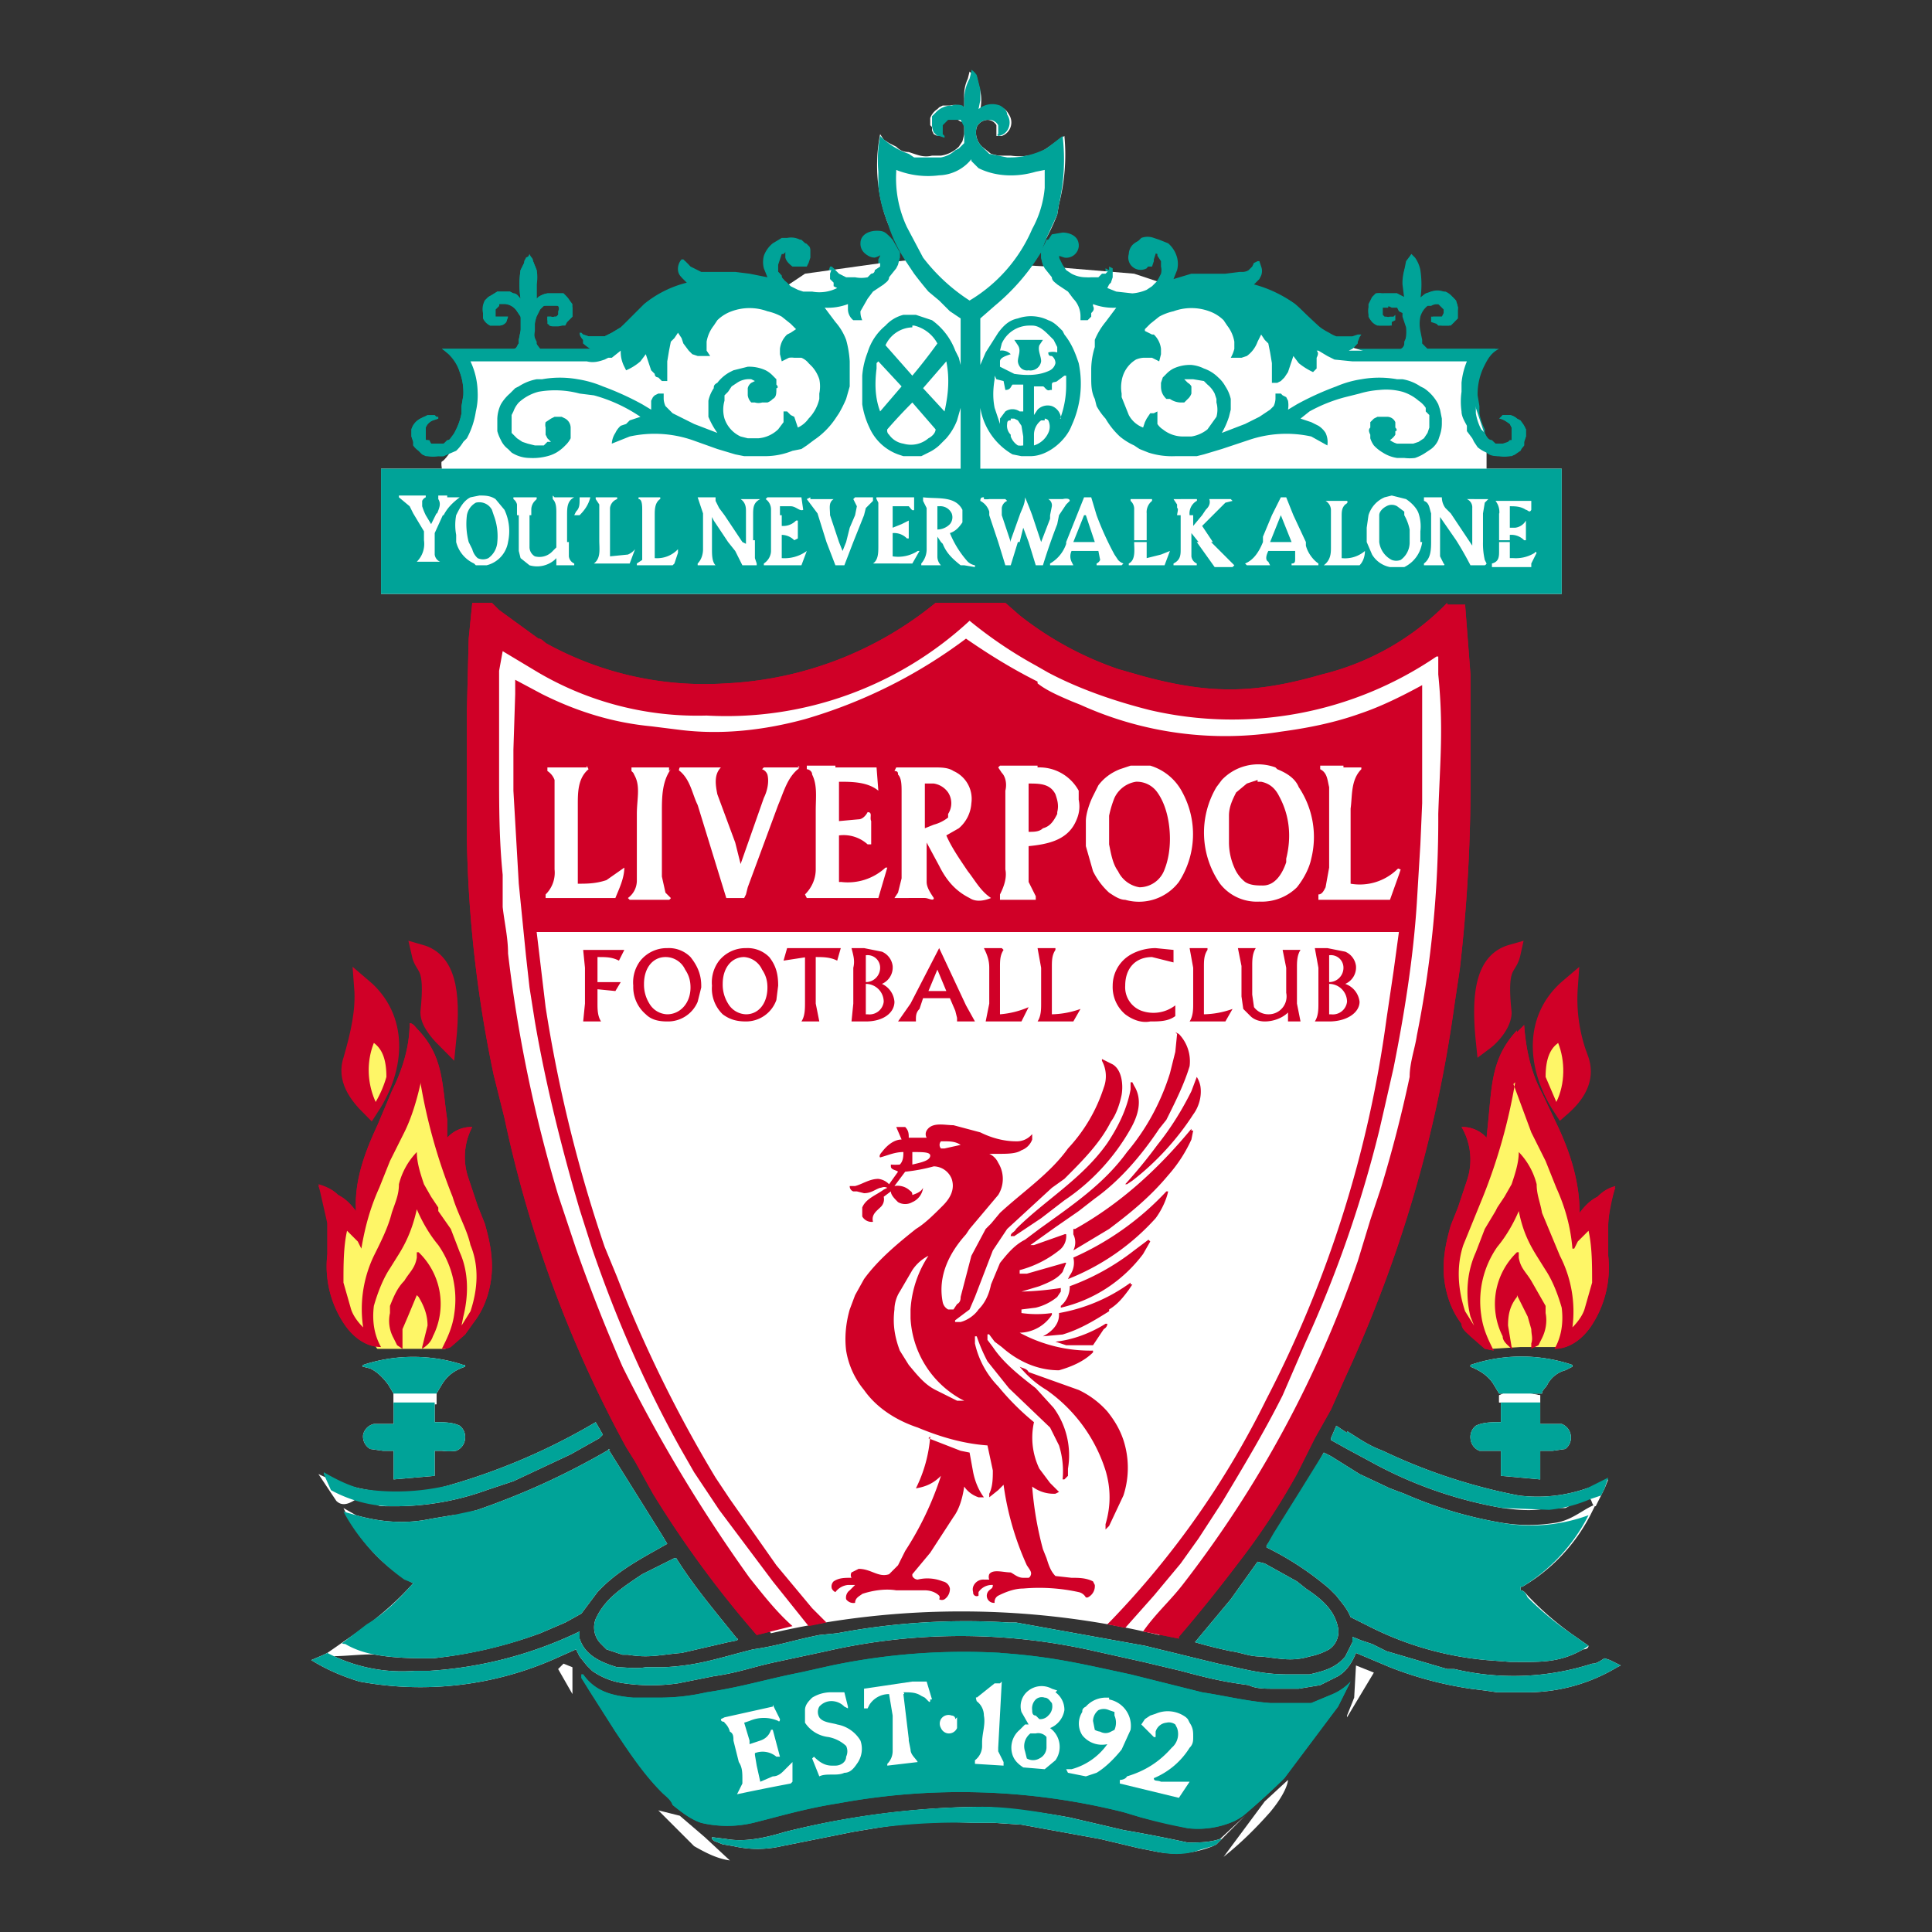
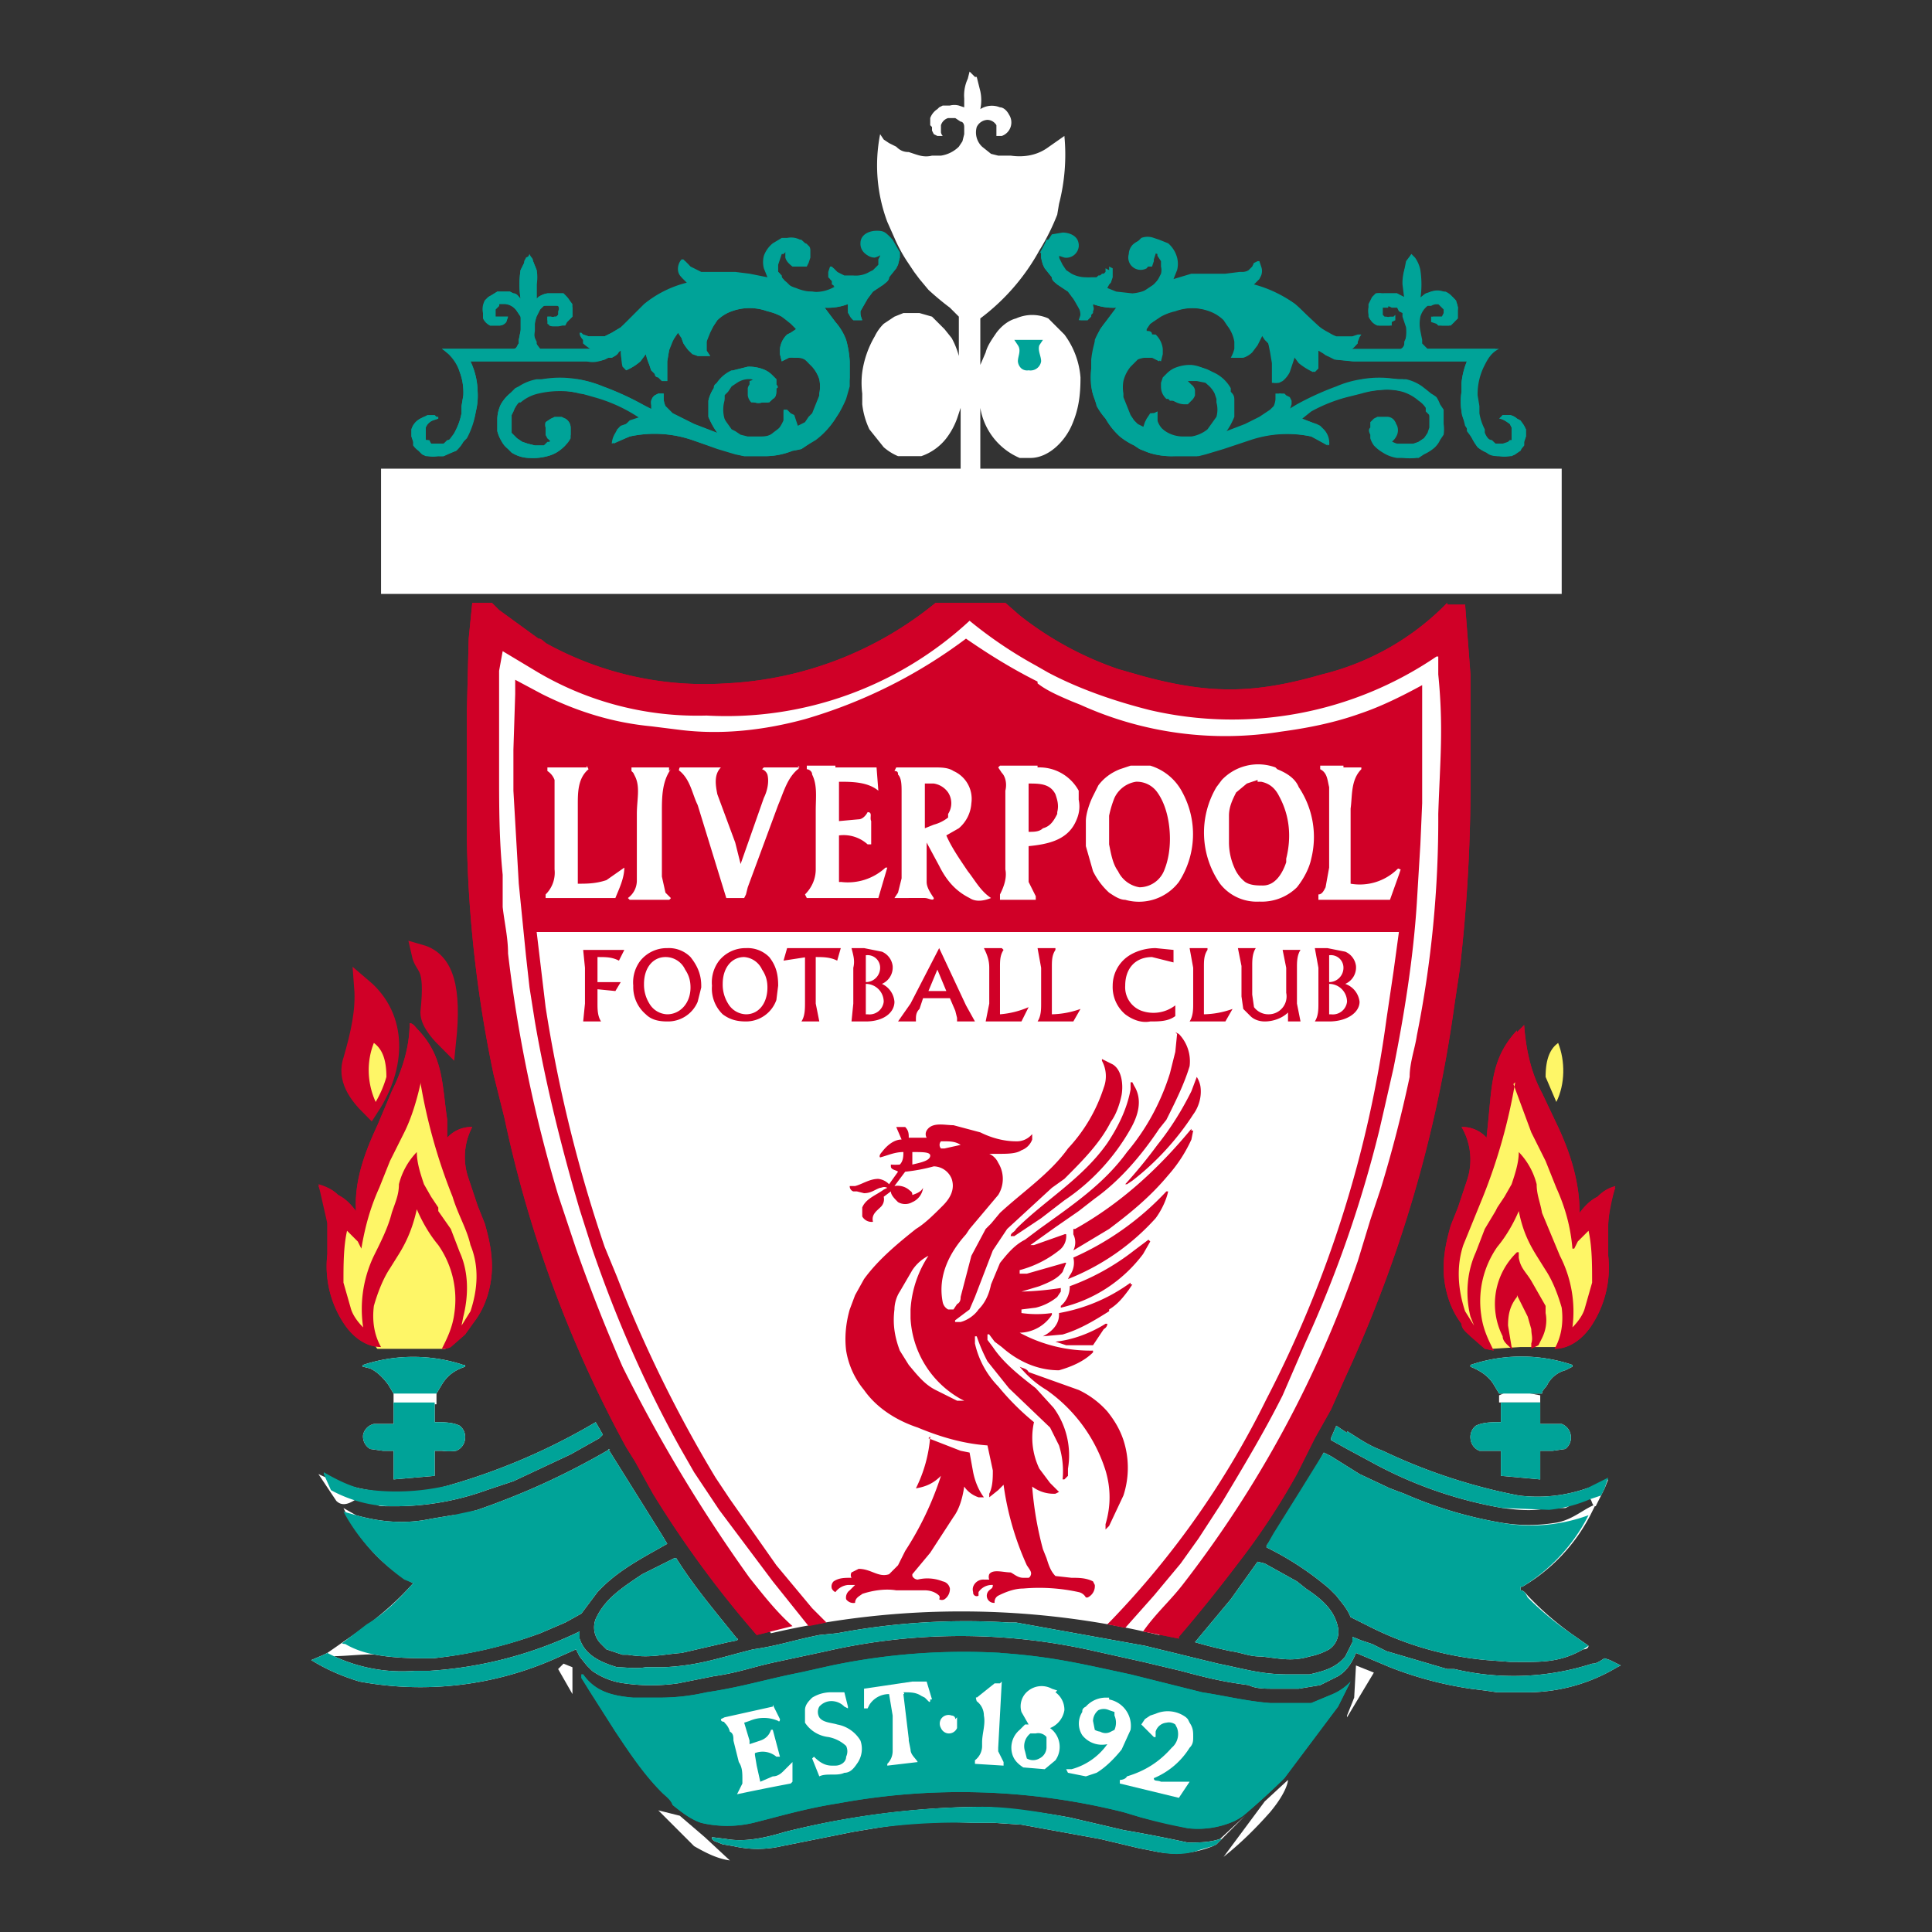
<svg xmlns="http://www.w3.org/2000/svg" width="108" height="108" fill="none">
  <rect width="100%" height="100%" fill="#333333" stroke="none" />
  <path d="M70.7 87.4l.9.5.9.5.5.4c.9.6 1.6 1.2 1.8 2.2a1.2 1.2 0 01-.5 1.2 3.7 3.7 0 01-1.1.4c-1 .3-1.7.1-2.7 0-.7 0-1-.2-1.7-.3a26 26 0 01-2-.5l2-2.4 1.5-2.1.4.1zM37.8 87.1c1 1.6 2.2 3 3.4 4.5 0 0 .1 0 0 .1l-.5.1-2.6.6c-1.2.1-1.8.3-3 .1h-.3l-.9-.3-.3-.3a1.3 1.3 0 01-.3-1.4c.5-1.1 1.4-1.7 2.6-2.5l.6-.3 1.2-.6h.1zM59.8 101.6l3 .7a86.6 86.6 0 013.6.7c.6 0 1.2 0 1.8-.2l1.4-1.3-1.6 1.6-.2.1a5.6 5.6 0 01-3.2.3l-1-.2-2.1-.5-4.4-.8-1.5-.1h-1.2c-1.8-.1-3.7 0-5.5.3l-1.2.2-4 .8a6 6 0 01-2.7 0l-.6-.1-.5-.2-.1-.1v-.1l.8.1c1.1.2 2.3-.1 3.3-.4a47.2 47.2 0 0111-1.4c1.6.1 3.3.3 4.9.6zM33.3 79.5l.4.7-.2.2-1.6.9-3.2 1.5-1.5.5a15 15 0 01-5.3.9c-1.1 0-.5 0-1.6-.5-.1-.3-.9.8-1.5.2l-1-1.5a10.2 10.2 0 007.4.6 35 35 0 008.1-3.5zM75.3 80c.8.5 1.2.8 2 1.1a31.4 31.4 0 007.6 2.5 8.4 8.4 0 003.8-.4l.6-.2.6-.3-.2.5-.5 1c-.2 0-.2-.3-.3-.4-.5-.3-.9.3-1.4.5h-1c-.8.2-1.7.1-2.5 0a23.5 23.5 0 01-7.4-2.6l-1.3-.7-.9-.5v-.1l.3-.7.6.4z" fill="#fff" />
  <path d="M34 81l3 4.8.3.5c-1.4.8-2.8 1.5-3.9 2.7l-.6.8-.3.4-.9.5-1.4.6a25 25 0 01-6 1.4c-1 0-2.1 0-3.2-.2-.6-.1-3.3.3-2.7-.1l2.3-1.6c.9-.7 1.7-1.4 2.5-2.3l-.4-.2c-1.4-.9-2.4-2-3.2-3.4l-.3-.6.7.4c1.4.4 2.8.5 4.2.2l1.2-.2c.5 0 1-.2 1.4-.3 2.6-.9 5-2 7.4-3.4zM74.4 81.4l1.6 1 1.7.8.8.3a23.2 23.2 0 005.3 1.6 9.3 9.3 0 003.3 0c.9-.2 1.5-.8 2.1-1l-.3.6a9.9 9.9 0 01-3.8 4H85v.2c.2 0 .3.2.5.4a17 17 0 002.3 2l1 .7c0 .1-.1.2-.3.2-1.4.8-2.5.7-4.1.7l-1.3-.1a18 18 0 01-6.4-1.8l-1.2-.6c-.2-.5-.5-.8-.8-1.2l-.4-.4a16.9 16.9 0 00-3.5-2.3v-.1a35.9 35.9 0 002-3l1.2-2.2.4.2z" fill="#fff" />
  <path d="M56.8 90.7L64 92l4.1 1c1.5.3 2.4.6 3.9.6h1.2c.9-.2 1.5-.4 2-1l.4-.8v-.3l.5.2.6.2.8.4 3.4 1h.4A14.3 14.3 0 0089 93c.3 0 .5-.2.7-.3l.3.1.6.3-.2.1a9.8 9.8 0 01-4.9 1.4H83.7l-.7-.1-.8-.1a20.5 20.5 0 01-4.5-1.2l-1.9-.8c-.2.5-.5 1-1 1.3l-1 .5-1.2.2h-1.4c-.5 0-1 0-1.4-.2-1.5-.2-2.3-.4-3.8-.8l-2.1-.5-2.7-.6a33.7 33.7 0 00-15 0l-2.8.6c-1.4.3-2.1.6-3.5.8l-2 .4a10.6 10.6 0 01-3 0 4 4 0 01-1.8-.7l-.3-.3-.4-.5-.2-.4-.9.4A18.6 18.6 0 0120.1 94c-1-.3-1.9-.7-2.7-1.2l.7-.3.2-.1a9 9 0 004.9 1h.8a22.5 22.5 0 008.4-2.2v.4c.3.9 1.1 1.3 2.1 1.6.5 0 1 .1 1.6 0h1c2-.1 3-.5 5-1 1.4-.2 2.2-.5 3.7-.8l1-.1a38.7 38.7 0 019.6-.6h.4z" fill="#fff" />
  <path d="M55.9 92.4c2.9.2 4.5.6 7.3 1.2l4 1c1.3.2 2.5.5 3.8.6h2.3l1.2-.5a3 3 0 001-.7s0-.1 0 0l-.7 1.4-1.5 2-1.5 2a39.5 39.5 0 01-2.3 2.1 4 4 0 01-.5.3 5 5 0 01-2.6.4 26 26 0 01-2.6-.6l-1-.3a37.5 37.5 0 00-15.9-.5c-1.9.3-3.2.7-4.8 1.1a6.3 6.3 0 01-2.9 0c-.6-.2-1.1-.6-1.6-1-.1-.3-.4-.5-.6-.7-1-1-1.8-2.2-2.6-3.4L33 94.6l-.5-.8v-.2h.1c.7 1 1.7 1.2 2.8 1.3h1.4c1 0 1.8-.1 2.7-.3 2-.3 3.2-.7 5.2-1.1l1.8-.4a36.2 36.2 0 019.5-.7z" fill="#00A398" />
  <path d="M82.2 76.3v.1c.5.2 1 .5 1.3 1l.3.5H86.2c0-.2.2-.3.3-.5.2-.4.6-.7 1-.8l.4-.2v-.1a8.9 8.9 0 00-5.7 0zM83.9 78.4v1.1c-.5 0-1 0-1.4.2a.8.8 0 00-.3.7.8.8 0 00.5.7H83.9V82.5l2.2.2v-1.6h.7l.7-.1a.8.8 0 00.3-.8.8.8 0 00-.5-.6h-1.2v-1.2H84zM26 76.3v.1c-.6.2-1 .5-1.3 1l-.3.5H22l-.3-.5c-.3-.4-.6-.7-1-.9l-.4-.1c-.1 0 0-.1 0-.1 1.8-.6 3.8-.6 5.6 0zM24.3 78.4v1.1c.5 0 1 0 1.4.2a.8.8 0 01.3.7.8.8 0 01-.5.7 3 3 0 01-.8 0h-.4V82.5l-2.3.2v-1.6h-.6l-.7-.1a.8.8 0 01-.4-.8.8.8 0 01.6-.6H22v-1.2h2.2z" fill="#fff" />
  <path d="M84.8 57.6c-1.4 1.5-1.4 3-1.6 5l-.1 1a1.8 1.8 0 00-1.4-.6A3.6 3.6 0 0182 66l-.5 1.5-.4 1c-.2.7-.4 1.5-.4 2.4 0 1 .3 2.2 1 3.1 0 .3.3.5.5.7l.8.7.5.1c-.3-.6-.6-1.2-.7-2a5.3 5.3 0 01.9-3.8c.5-.6.9-1.3 1.2-2 .2 1 .5 1.7 1 2.5l.5.8c.4.6.7 1.4.9 2.1.1.8 0 1.6-.4 2.3.8 0 1.5-.5 2-1.2a5.9 5.9 0 001-4v-1.7c0-.7.4-2.2.4-2.2-.4.1-.7.3-1 .6-.4.2-.7.5-1 .9 0-1.7-.5-3.3-1.2-4.8l-.9-1.9c-.6-1.1-.9-2.4-1-3.8l-.4.4zM23.4 57.6c1.4 1.5 1.3 3 1.6 5v1a1.8 1.8 0 011.4-.6 3.6 3.6 0 00-.2 2.9l.5 1.5.4 1c.2.7.4 1.5.4 2.4 0 1-.3 2.2-1 3.1l-.5.7-.8.7a1 1 0 01-.5.1c.3-.6.6-1.2.7-2a5.3 5.3 0 00-.9-3.8c-.5-.6-.9-1.3-1.2-2-.2.9-.5 1.7-1 2.5l-.5.8c-.4.6-.7 1.4-.9 2.1-.1.8 0 1.6.4 2.3-.8 0-1.5-.5-2-1.2a5.8 5.8 0 01-1-4v-1.7l-.5-2.2c.4.1.8.3 1.1.6.4.2.7.5 1 .9-.1-1.7.5-3.3 1.2-4.8l.8-1.9c.6-1.2 1-2.5 1-3.8.2 0 .3.2.5.4zM27.5 33.7l.4.4 2.2 1.6c.2 0 .3.2.5.3a18.3 18.3 0 0010 2.2 20 20 0 0011.7-4.5h3.9l.8.7a18.6 18.6 0 005.5 3l1.4.4c3.7 1 6.2 1 10-.1a14.6 14.6 0 007-4v.1h1l.3 3.9V44.4a90.5 90.5 0 01-.6 9.8l-.3 2A72.8 72.8 0 0175.2 77l-.8 1.8-.9 1.6-1 2a39.1 39.1 0 01-3.3 5 86.1 86.1 0 01-3.3 4.1v.1l-2-.4c.7-1 1.5-1.7 2.2-2.6a63 63 0 009.8-18.1l.7-2.3.6-1.8a74 74 0 001.6-6.2c0-.8.3-1.6.4-2.3a61.5 61.5 0 001.2-12.4c.1-3 .3-4.8 0-7.8v-1h-.1a20.3 20.3 0 01-16.1 3c-2-.5-3.8-1.2-5.6-2.1l-.7-.4c-1.3-.8-2.6-1.6-3.7-2.5A20 20 0 0139.5 40a17.6 17.6 0 01-9.4-2.4l-2-1.2-.2 1.1v5.6c0 2 0 3.8.2 5.8v1.8c.1.9.3 1.7.3 2.6a79.1 79.1 0 002.8 13.5l1 3a96.5 96.5 0 002.6 6.6 89.5 89.5 0 007.1 11.8c.8 1 1.5 1.9 2.4 2.7l-2 .5-.6-.7a59 59 0 01-5.2-7.2l-1-1.8-.5-.8a67.7 67.7 0 01-6.8-18.4l-.6-2.4A69.7 69.7 0 0126.1 47V43v-3.3l.1-4 .2-2h1.1z" fill="#D00027" />
  <path d="M58.2 14.1v.3l.1.4.1.2.4.5c0 .2.2.3.3.4l.6.4.3.4.4.7v.2l-.1.3h.5l.1-.2.2-.2v-.4-.1a3.2 3.2 0 001.3.2l-.6.8-.3.4-.3.7a5.7 5.7 0 00-.2 1v.5a3.6 3.6 0 000 1 4 4 0 00.3 1 3 3 0 00.5.8 3.8 3.8 0 00.8 1 4.7 4.7 0 00.8.5l.3.2.5.2a4.1 4.1 0 001.4.2H67l.4-.1 1-.3 1.5-.5a6.5 6.5 0 013.4-.2l1 .5a1.1 1.1 0 00-.3-.9l-.2-.2-.2-.1-.3-.1-.5-.2.5-.4a8.7 8.7 0 012-.8l.8-.2a5.1 5.1 0 011.1-.2 3.5 3.5 0 011.3.1 2.7 2.7 0 011 .6l.3.3a1.9 1.9 0 01.1.4l.1.4v.3l-.1.3-.3.3-.3.2a1.7 1.7 0 01-.7.2h-.4a1.1 1.1 0 01-.4-.2 1 1 0 00.3-.4.7.7 0 000-.5l-.1-.2-.2-.2h-.3c0-.1-.1-.1-.2 0H77 77l-.2.2-.1.1v.8a1.4 1.4 0 00.3.4 1.8 1.8 0 00.4.4l.6.2a3.1 3.1 0 001 .1h.3l.3-.2a2.5 2.5 0 00.5-.3 1.3 1.3 0 00.4-.5l.2-.3a2 2 0 000-.6v-.3-.5l-.2-.3a2 2 0 00-.2-.4 2 2 0 00-.3-.2l-.5-.4a2.5 2.5 0 00-.9-.4h-.4a6.7 6.7 0 00-1.4 0h-.6a7.5 7.5 0 00-1.3.4 16 16 0 00-2.2 1l-.6.3.1-.3v-.2l-.1-.2-.2-.1-.1-.1h-.3v.3a1.1 1.1 0 01-.1.4l-.2.2-.2.2-.4.2-.8.4-1.3.5a4 4 0 00.5-.9V23v-.6c0-.2 0-.3-.2-.5v-.2a2.1 2.1 0 00-1-.9l-.2-.1a2 2 0 00-.8-.2 2.2 2.2 0 00-1 .2l-.4.3-.2.2v.3c-.1.1-.1.2 0 .2 0 .3 0 .5.2.7h.2a1.1 1.1 0 00.6.2h.2l.2-.2a.7.7 0 00.2-.3v-.2-.1a.5.5 0 00-.2-.3l-.2-.2h.5l.5.1.3.2a1.6 1.6 0 01.4.5v.3l.1.2a1.5 1.5 0 010 .8l-.5.7a1.9 1.9 0 01-.9.4h-.2a2 2 0 01-.4 0 1.8 1.8 0 01-1.2-.5 1.2 1.2 0 01-.3-.5v-.5l-.1.1h-.2l-.2.3-.1.2-.1.3-.4-.2-.2-.2-.2-.3-.4-1V22a2 2 0 010-.7 2 2 0 01.4-.8l.2-.2.2-.2a1.1 1.1 0 01.4-.1h.5l.4.2.1-.4v-.3a1.3 1.3 0 00-.4-.8h-.2c0-.2-.2-.2-.3-.2v-.1l.2-.3.6-.4a3 3 0 01.8-.3 2.9 2.9 0 012 0 2.1 2.1 0 01.8.5l.2.3a1.9 1.9 0 01.4.9v.4a2 2 0 01-.2.5h.6a1.3 1.3 0 00.5-.3l.3-.4.1-.2.2-.4.2.3.1.2.2.5.1.6v1.1h.3l.2-.1a1.5 1.5 0 00.4-.5l.1-.3.2-.6.3.4a3.8 3.8 0 00.8.5l.2-.2V20v-.4h.2c.1.2.2.3.4.3l.2.1.2.1 1 .1H82a4.4 4.4 0 00-.3 1.2v.5a3.4 3.4 0 000 1.1l.2.8.2.3a3.4 3.4 0 00.5.9 2.4 2.4 0 00.5.3 1.4 1.4 0 00.7.2 1.5 1.5 0 00.9-.1l.2-.2a1 1 0 00.3-.3v-.2l.1-.3V24l-.1-.2-.2-.3-.2-.1a.9.9 0 00-.4-.2H84l-.2.2a1.2 1.2 0 01.6.3l.1.2v.7h-.1l-.2.2H84h-.2-.2l-.2-.2c-.2 0-.3-.2-.4-.4L83 24a3 3 0 01-.3-.9v-.4l-.1-.6a3.5 3.5 0 01.4-1.7c.2-.4.4-.7.8-.9h-4l-.3-.3V19l-.1-.5a2 2 0 010-.8 1.2 1.2 0 01.4-.6h.2a.7.7 0 01.4-.1h.2v.1l.2.2v.4h-.3-.2-.2s0 .2.2.2l.1.2.2.1H81.1l.2-.2.2-.2v-.3-.3l-.1-.4-.2-.2a1 1 0 00-.4-.3h-.4a1 1 0 00-.4 0l-.2.1c-.2 0-.3.2-.4.3a5.4 5.4 0 000-1.6 1.8 1.8 0 00-.3-.7l-.2-.2-.2.4-.2.5a2.6 2.6 0 000 .8V16.6l-.4-.2H77.4a1 1 0 00-.6.2l-.2.4-.1.2v.5a.9.9 0 00.6.5h.7V18l.2-.1v-.3l-.1.1h-.2a.3.3 0 01-.2 0h-.1l-.1-.1v-.2-.3h.3c0-.1.1-.1.2 0h.3l.2.2a1.2 1.2 0 01.2.3l.2.6v.3a2.3 2.3 0 01-.2.6c0 .2 0 .3-.2.4h-2.8l.2-.1.2-.2V19l.2-.3h-.2l-.3.1H75h-.3a2 2 0 01-.4-.2 4 4 0 01-.5-.3c-.6-.4-.8-.8-1.4-1.3A6 6 0 0070 16l.1-.2.1-.1.1-.2a.7.7 0 000-.5v-.3h-.2l-.1.2-.2.2a1 1 0 01-.4.2h-.3l-.8.1h-1.8l-1 .3.1-.5a1.4 1.4 0 000-.7l-.2-.5-.3-.3-.4-.2-.4-.1a1.1 1.1 0 00-1 .3.8.8 0 00-.2.5.7.7 0 00.1.6.7.7 0 00.9.2l.3-.4v-.3-.2l.3.1v.1l.2.3v.3a.8.8 0 010 .4l-.1.2a1.5 1.5 0 01-.3.4l-.3.2-.3.2a2.5 2.5 0 01-.8.2l-.9-.1-.5-.2a1 1 0 00.3-.3.7.7 0 000-.8l-.2-.1v.2l-.2.2h-.2l-.2.2a1.2 1.2 0 01-.6 0 1.5 1.5 0 01-.8-.2l-.3-.2a1.1 1.1 0 01-.3-.5v-.2-.2l.3.1a.7.7 0 00.8-.6c0-.5-.6-.7-1-.7l-.5.1-.3.3a6 6 0 00-.4.7zM50.3 14.1v.3l-.1.4-.1.2-.4.5c0 .2-.2.3-.3.4l-.6.4-.3.4-.4.7v.2l.1.3h-.4-.1l-.1-.2-.2-.2v-.4-.1a3.2 3.2 0 01-1.3.2l.6.8a3.2 3.2 0 01.6 1 5.7 5.7 0 01.2 1.2v.9a5.3 5.3 0 01-.8 2.3 4.4 4.4 0 01-1.1 1.2l-.5.3-.3.2a4 4 0 01-.5.1 4.1 4.1 0 01-1.5.3h-1.2l-.4-.1-1-.3-1.5-.5a6.5 6.5 0 00-3.5-.2l-.9.4a1.2 1.2 0 01.2-.6V24l.3-.2.2-.1.3-.2.5-.1a8.7 8.7 0 00-2.6-1.2l-.7-.2a5.3 5.3 0 00-2.4 0 2.3 2.3 0 00-1 .5H29a1.5 1.5 0 00-.3.5l-.1.2v1l.3.3.3.2.3.1.4.1h.5a1 1 0 00.4-.3l-.2-.1-.1-.2v-.2-.2a.6.6 0 010-.3l.3-.2h.8a.6.6 0 01.3.5v.4a1.2 1.2 0 01-.2.4l-.1.2a2.3 2.3 0 01-.5.4 2 2 0 01-.5.2 3 3 0 01-1 .1 1.9 1.9 0 01-1-.3l-.2-.2-.2-.2-.2-.3a1.9 1.9 0 01-.2-.5v-.4-.3a2 2 0 01.2-.8 2.2 2.2 0 01.5-.6l.3-.2a2.8 2.8 0 011.6-.6 6.6 6.6 0 011.3 0h.6a6.9 6.9 0 011.4.4 16 16 0 012.2 1l.6.3-.1-.3a.5.5 0 01.2-.5l.2-.1h.3v.3a1.1 1.1 0 00.1.4l.2.2.2.2.4.2.8.4 1.3.5a4.5 4.5 0 01-.5-.9V23v-.6a2.1 2.1 0 01.3-.7 2 2 0 011-1h.1l.8-.2a2.2 2.2 0 011 .2 1.5 1.5 0 01.4.3l.2.2v.3c.1.1.1.2 0 .2 0 .3 0 .5-.2.6l-.2.2h-.4a.7.7 0 01-.4 0 .6.6 0 01-.3-.2V22v-.2-.2-.1-.2l.3-.1-.2-.1a1.2 1.2 0 00-.8.2l-.3.2-.2.3-.2.2v.3a1.9 1.9 0 00-.1.7v.3l.5.7.2.1.3.2.4.1H42.4c.3 0 .6 0 .8-.2l.4-.3.2-.4v-.1-.5h.2l.2.2.2.1.1.3.1.3.4-.2.2-.3.2-.2.4-1V22a2 2 0 000-.8 2 2 0 00-.4-.7l-.2-.2-.2-.2a1.1 1.1 0 00-.4-.1h-.2a1 1 0 00-.3 0l-.4.2-.1-.4v-.3a1.3 1.3 0 01.4-.8l.2-.1.3-.2-.2-.3-.6-.4a3 3 0 00-.8-.3 2.9 2.9 0 00-2 0 2.2 2.2 0 00-.8.5l-.2.3-.2.4-.2.5V19.6l.2.3H39l-.2-.1-.3-.2a1.7 1.7 0 01-.4-.7l-.2-.3-.2.3-.1.2-.2.5-.1.6v1.1h-.3l-.2-.2-.2-.2-.2-.2-.1-.3a3 3 0 01-.2-.6l-.3.4a3 3 0 01-.8.5l-.2-.2a1.8 1.8 0 010-.9h-.2c0 .2-.2.3-.4.4h-.2l-.2.1a3 3 0 01-1 .1h-6.5a4 4 0 01.4 1.7 3.4 3.4 0 01-.1 1.1 4.6 4.6 0 01-.7 1.7 1.9 1.9 0 01-.4.5l-.3.1-.4.2a2 2 0 01-.3 0 1.5 1.5 0 01-.9-.1l-.2-.2-.2-.2-.1-.1v-.2l-.1-.3V24a1 1 0 01.5-.6l.2-.1h.2c.1-.1.3 0 .4 0h.2v.1l-.3.1a.7.7 0 00-.4.4v.7h.1l.2.2h.7l.2-.2c.2 0 .3-.2.4-.4l.1-.2a3.5 3.5 0 00.3-.9v-.4l.1-.6a3.2 3.2 0 00-.2-1.3 3 3 0 00-.5-1c-.2 0-.3-.2-.5-.3h4c.2 0 .2-.2.3-.3V19l.1-.5a2 2 0 000-.8l-.2-.3a.9.9 0 00-.6-.4.5.5 0 00-.4 0v.1l-.2.2v.4h.7l-.1.3a.5.5 0 01-.4.2H27.4a.7.7 0 01-.3-.4l-.1-.3a1 1 0 01.1-.7l.2-.2.2-.1.3-.2h.7l.2.1c.2 0 .3.2.4.3a5.3 5.3 0 010-1.6l.2-.4c0-.1 0-.2.2-.3l.1-.2.2.4.2.5a2.2 2.2 0 010 .8v.8l.1-.1a1.2 1.2 0 01.5-.2H31.5l.2.2.3.4v.7l-.3.3a.8.8 0 01-.3.2h-.2a.7.7 0 01-.5 0V18l-.1-.1v-.3.1h.2a.3.3 0 00.2 0h.1l.1-.1a.4.4 0 000-.5l-.3-.1h-.2l-.3.1a1 1 0 00-.3.3l-.1.2-.1.5v.4a1.8 1.8 0 000 .6l.3.4H33l-.2-.2-.2-.1V19l-.2-.3h.2l.3.1H33.8l.4-.2.5-.3L36 17a6.1 6.1 0 012.4-1.2l-.2-.2-.1-.1a.6.6 0 01-.2-.4.8.8 0 01.2-.6h.1l.2.2.2.2.4.2.2.1h1.9l.8.1 1 .2-.2-.5a1.4 1.4 0 010-.7 1.6 1.6 0 01.5-.7l.5-.3h.3a1.1 1.1 0 011 .3c.1 0 .2.1.2.3v.4l-.1.3-.1.1-.2.1h-.1a.7.7 0 01-.5 0 .7.7 0 01-.3-.4v-.3-.2l-.2.1-.1.2-.1.2-.1.3v.4l.2.2c0 .1 0 .2.2.3l.1.2a1.8 1.8 0 00.6.3 2.5 2.5 0 00.8.2 2.1 2.1 0 001.4-.3l-.2-.1v-.2l-.2-.2v-.3l.1-.3h.1l.1.1.2.2.2.1.2.1h.5a1.5 1.5 0 00.9-.2l.2-.1.3-.3v-.3l.1-.2v-.2a1 1 0 01-.6.2.7.7 0 01-.5-.7c0-.5.5-.7.9-.7.2 0 .4 0 .6.2l.2.2.4.7z" fill="#00A398" />
-   <path d="M24.7 25.8c.3-.1 1.4-2 1.4-2l.2-3.2-.3-1 4.5.2 4.2-.4 4-2.4 5.1-.9 1.2-.8 4.3-.6 1.9-.2 7.4.4 4.8.4 3.9 1.3 5 1.8 4.5 1.4h4.9l.8.4-.3 1.7.9 2.7v4l-57.6 1.2s-1-3.9-.8-4M83.8 77.9v.5h2.3V78l-1.6-.3-.7.3zM22 77.8h2.4v.7H22v-.7z" fill="#fff" />
  <path d="M49.7 8.9v1.6l.7 2.5 1.7 2.8 2 1.4 1.8-1.1 1.9-2.4 1-2.8V8.8l-2 .6-2.3-.8-1.4.6h-2.6s-.8-.5-.8-.3z" fill="#fff" />
  <path d="M54.6 4.3l.2.8a2.4 2.4 0 010 1 1.2 1.2 0 011.1-.1c.2 0 .4.2.5.4a.8.8 0 01-.4 1.2h-.3v-.1V7a.6.6 0 00-.5-.3.7.7 0 00-.6.4 1.1 1.1 0 00.3 1.1l.5.4.4.1h.7c.7.1 1.4 0 2-.4l1-.7a11 11 0 01-.3 3.8l-.1.6a12.3 12.3 0 01-1 2 11.9 11.9 0 01-3.3 3.8v2.6l.3-.7c.1-.4.4-.8.6-1.1.3-.4.7-.7 1.1-.8a2.2 2.2 0 011.8 0l.7.7.2.2a4.6 4.6 0 01.9 2.4c0 1-.1 1.8-.5 2.7-.4.9-1.3 1.8-2.3 1.8H57a4 4 0 01-.4-.2 3.7 3.7 0 01-1.8-2.6v3.4h32.5v7h-66v-7h32.4v-3.4l-.2.6a4.1 4.1 0 01-.6 1.1 3 3 0 01-1.4 1h-1.3a3 3 0 01-.8-.5l-.8-1a4.4 4.4 0 01-.4-1.4V22a4.7 4.7 0 010-1.2 5.5 5.5 0 01.7-2 2.5 2.5 0 01.5-.7l.6-.4.5-.2H51.4l.7.2.4.4.3.3.4.5a4.5 4.5 0 01.4 1v.3-2.5l-.5-.5a15.3 15.3 0 01-1.2-1l-.5-.6-.3-.4-.4-.6a8.4 8.4 0 01-.7-1.3l-.4-.9a9 9 0 01-.4-4.9l.2.3.3.2.4.2c.2.2.4.3.7.3l.3.1c.3.1.6.2 1 .1h.5a1.8 1.8 0 001-.5l.2-.3.1-.4v-.3-.1c0-.2-.1-.3-.2-.3l-.3-.2H53a.6.6 0 00-.4.4v.4a.4.4 0 00.1.2h-.3l-.2-.1-.1-.2v-.2L52 7v-.2-.2a1 1 0 01.4-.5l.1-.1.2-.1h.4a1 1 0 01.5 0l.3.1v-.5a2.2 2.2 0 01.2-1.1l.1-.4.3.3zM40 55.2zM75.3 96l1.5-2.5-1-.4-.1 1.8-.4 1zM68.4 103.8c1-.8 1.8-1.6 2.6-2.5 1-1.2 1-1.8 1-1.8l-1.3 1.2-2.3 3.1M40.8 104c-.7-.1-1.3-.4-2-.8l-2-2 1.2.3 1.4 1.2 1.4 1.3zM32 94.7l-.8-1.4.3-.3.5.2v1.5zM83.8 77.9v.5h2.3V78l-1.6-.3-.7.3zM22 77.8h2.4v.7H22v-.7z" fill="#fff" />
  <path d="M49.7 8.9v1.6l.7 2.5 1.7 2.8 2 1.4 1.8-1.1 1.9-2.4 1-2.8V8.8l-2 .6-2.3-.8-1.4.6h-2.6s-.8-.5-.8-.3" fill="#fff" />
-   <path d="M54.3 4l-.1.4a2.4 2.4 0 00-.3 1.1V6l-.1-.1a1 1 0 00-.6 0 1.2 1.2 0 00-.9.4l-.2.2V7a1 1 0 00.1.4l.2.2h.1l.3.1v-.1l-.1-.1v-.2V7l.3-.3h.7l.2.4V8l-.3.3-.2.1a1.6 1.6 0 01-.8.4h-1.5l-.3-.2a4.2 4.2 0 01-1.6-1 7.2 7.2 0 00-.1 2v.8a7.3 7.3 0 00.5 2 8.2 8.2 0 001.1 2.3l.4.6a23.4 23.4 0 00.8 1l.6.5.6.6.6.4v2.6l-.1-.4-.2-.4a3.7 3.7 0 00-1.3-1.7l-.9-.3h-.7a2 2 0 00-1 .6 3.1 3.1 0 00-1 1.5 4.5 4.5 0 00-.3 1.3v.5 1.1a4.6 4.6 0 00.4 1.3 2.8 2.8 0 001.6 1.5l.3.1h1l.4-.2a2.4 2.4 0 00.6-.4l.4-.4a3.4 3.4 0 00.6-1l.2-.7v3.4H21.3v7h66v-6-1H54.8v-3.4a3.7 3.7 0 001.8 2.6l.5.1h.5c1 0 2-.9 2.3-1.7a5.6 5.6 0 00.4-3.5c-.2-.6-.4-1.1-.8-1.6l-.1-.2c-.3-.3-.5-.5-.8-.6a2.2 2.2 0 00-1.7-.1c-.5.1-.8.4-1.1.8l-.7 1.1-.3.7v-2.6l.8-.7a12 12 0 002.6-3l.3-.8.6-1.3.1-.6a11.1 11.1 0 00.2-3.8l-.9.7c-.6.3-1.3.5-2 .5h-.2l-1-.2-.4-.4a1.1 1.1 0 01-.3-1.1.7.7 0 01.6-.4.6.6 0 01.6.3v.5s-.1 0 0 .1a.7.7 0 00.5-.3.8.8 0 000-.9c0-.2-.2-.4-.4-.5a1.2 1.2 0 00-1.2.2l.1-.5V5l-.2-.8a1 1 0 00-.3-.3zm0 5l.4.4c1 .5 2.2.5 3.2.2l.5-.1v1a5.8 5.8 0 01-.7 2.3 8.6 8.6 0 01-3.5 4 10.3 10.3 0 01-2.6-2.4l-.9-1.7a6.4 6.4 0 01-.6-3.1v-.1a4.8 4.8 0 002.4.3 2.4 2.4 0 001.8-.9zM51 18.2h.1a2 2 0 011.3 1A30 30 0 0151 21l-1.5-1.7a1.7 1.7 0 011.5-1zm6.5 0h.2c.4 0 .7.3 1 .6l.2.2.2.4v.3a1 1 0 00-.5 0c0 .2.1.2.2.2a.5.5 0 01.2.4.6.6 0 01-.3.4c-.6.3-1.3.3-2 .2l-.4-.2-.4-.2v-.3c0-.2.3-.3.6-.4a.7.7 0 00-.6-.2l.1-.4a1.7 1.7 0 011.5-1zm-4.6 2c.2 1 .1 1.9-.1 2.8l-1.2-1.3 1.3-1.5zm-3.8 0l1.3 1.4-1.2 1.4c-.3-.8-.3-1.6-.2-2.4v-.3zm10.5.8v.5a5.3 5.3 0 01-.3 1.8v.1c-.1 0 0 0 0-.1a.8.8 0 00-.5-.6.8.8 0 00-.8.2l-.2.3v-1.6h.5c.1 0 .2.3.4.2h.1v-.3c0-.2.2-.1.3-.2l.4-.3zm-4 0l.1.2.4.1.1.5c.3 0 .3-.2.4-.3h.6v1.5L57 23a.7.7 0 00-.8 0l-.3.4v.3l-.2-.6-.1-.3c-.1-.5-.1-1 0-1.6zM51 22.5l1.3 1.5c0 .2-.2.4-.4.5a1.5 1.5 0 01-1.4.3 1.2 1.2 0 01-.8-.5.3.3 0 01-.1-.3 30 30 0 011.4-1.5zm5.6.9h.1l.2.1.2.3.1.6v.5a1 1 0 01-.3 0 1 1 0 01-.4-.5v-.1a.7.7 0 01-.2-.6c0-.2.1-.2.2-.2v-.1zm1.8 0a.3.3 0 01.2.1.8.8 0 010 .7 1.3 1.3 0 01-.8.7v-.6a1 1 0 01.4-.8h.2v-.1z" fill="#00A398" />
  <path d="M27.3 34.9l-.5 7.3s.5 13.4 2 18.8c1.3 5.5 5.8 17.3 6.5 18.8.7 1.5 7.8 11.5 7.8 11.5a47 47 0 0121.7.1l5.7-7.5s6.3-10 8.4-20.4C81 53 81 36 81 36s-9 3.3-12.1 3.3c-3 0-14.6-5.3-14.6-5.3s-7 5-14.7 5c-7.8 0-12.2-4.2-12.2-4.2z" fill="#fff" />
  <path d="M85.3 66l.2 1.8 1.3 2.8.8 1.7v1.9l-.6 1.1h-2l-1.6.1-1-1.2v-2.1l.5-2.3 1.4-2.2 1-1.6M22.4 75.4h-1.3c-.3-.2-.5-2.2-.5-2.2l1-3.3 1.5-3.5 1 1.9 1.3 1.8.5 2-.4 1.8-.6 1.5h-2.5" fill="#FEF667" />
  <path d="M33.4 56v-.7l1 .1.3-.5h-1.3v-1.4c.5 0 .8 0 1.2.2l.3-.6h-2.3l.1 1v2l-.1 1h1c-.2-.3-.2-.7-.2-1M37.3 56.7a1.2 1.2 0 01-1-.6A2 2 0 0136 55c0-.9.5-1.5 1.2-1.5a1.2 1.2 0 011.1.7c.2.3.3.6.3 1 0 .9-.6 1.5-1.3 1.5zm1.9-1.6c0-.6-.2-1.1-.6-1.6a1.7 1.7 0 00-1.3-.5 1.9 1.9 0 00-1.5.7 2 2 0 00-.4 1.4 2 2 0 00.7 1.6c.3.3.7.4 1.2.4A1.8 1.8 0 0039 56l.2-.8zM41.7 56.7a1.2 1.2 0 01-1-.6 2 2 0 01-.3-1.1c0-.9.5-1.5 1.2-1.5a1.2 1.2 0 011 .7c.2.3.3.6.3 1 0 .9-.5 1.5-1.2 1.5zm1.8-1.6c0-.6-.1-1.1-.5-1.6a1.7 1.7 0 00-1.3-.5 1.9 1.9 0 00-1.5.7 2 2 0 00-.4 1.4 2 2 0 00.6 1.6c.4.3.8.4 1.3.4a1.8 1.8 0 001.7-1.2l.1-.8zM45 53.5V56c0 .4 0 .8-.2 1.1h1l-.2-1v-2.6c.4 0 .8 0 1.2.2l.2-.7H44l-.2.7 1.3-.2zM48.4 55a1 1 0 011 1 .8.8 0 01-.9.7h-.1V55zm0-1.6a.7.7 0 01.8.7.8.8 0 01-.8.8v-1.5zm-.8 3.7h.8c1 0 1.6-.5 1.6-1.1a1.2 1.2 0 00-.7-1 1 1 0 00.6-1 1 1 0 00-.6-.8l-1-.2h-.7c.1.4.2.7.1 1.1v2l-.1 1zM51.9 55.4l.5-1.2.5 1.2h-1zm-.3.4h1.5l.3.7.1.4v.2h1l-.5-.9-1.5-3.2-1.6 3.1-.7 1h1V57c0-.2 0-.4.2-.6l.2-.6zM56 53h-1c.2.4.3.7.3 1.1v2l-.2 1h2l.4-.8a5 5 0 01-1.6.4v-2.6c0-.4 0-.7.2-1M59 53h-1l.2 1.1v2c0 .3 0 .7-.2 1h2l.4-.7a5 5 0 01-1.6.3v-2.6c0-.4 0-.7.2-1zM65.7 56.8v-.6a2 2 0 01-1.9.3 1.4 1.4 0 01-.9-1.4c0-1 .6-1.6 1.5-1.6l1.2.3v-.7l-1-.1c-.6 0-1.2.2-1.6.5a2 2 0 00-.8 1.6 2 2 0 00.7 1.6c.4.3.9.5 1.4.4.5 0 1 0 1.4-.3M67.5 53h-1l.2 1.1v2c0 .3 0 .7-.2 1h2l.4-.7a5 5 0 01-1.6.3v-2.6c0-.4 0-.7.2-1zM72 56.7v.4h.7l-.2-1v-2c0-.3 0-.7.2-1h-1l.2 1v1.4a1 1 0 01-1 1.2 1 1 0 01-.8-.4l-.1-.7V54c0-.3 0-.7.2-1h-1l.2 1v1.7l.1.7.4.4c.2.2.5.3.8.3.5 0 1-.2 1.3-.5M74.3 55a1 1 0 011 1 .8.8 0 01-.9.7h-.1V55zm0-1.6a.7.7 0 01.8.7.8.8 0 01-.8.8v-1.5zm-.8 3.7h.8c1 0 1.7-.5 1.7-1.1a1.2 1.2 0 00-.8-1 1 1 0 00.6-1 1 1 0 00-.6-.8l-1-.2h-.7l.2 1.1v2c0 .3 0 .7-.2 1zM23.4 57.6c1.4 1.5 1.3 3 1.6 5v1a1.8 1.8 0 011.4-.6 3.6 3.6 0 00-.2 2.9l.5 1.5.4 1c.2.7.4 1.5.4 2.4 0 1-.3 2.2-1 3.1l-.5.7-.8.7a1 1 0 01-.5.1c.3-.6.6-1.2.7-2a5.3 5.3 0 00-.9-3.8c-.5-.6-.9-1.3-1.2-2-.2.9-.5 1.7-1 2.5l-.5.8c-.4.6-.7 1.4-.9 2.1-.1.8 0 1.6.4 2.3-.8 0-1.5-.5-2-1.2a5.8 5.8 0 01-1-4v-1.7c0-.7-.2-1.4-.5-2.1.4 0 .8.2 1.1.5.4.2.7.5 1 .9-.1-1.7.5-3.3 1.2-4.8l.8-1.9c.6-1.2 1-2.5 1-3.8.2 0 .3.2.5.4" fill="#D00027" />
  <path d="M23.5 60.5a31 31 0 001.8 6.4c.3 1 .8 1.8 1 2.7.5 1.2.4 2.5 0 3.7l-.5.8.1-.5c.3-1.2.3-2.5-.2-3.6l-.5-1.3-.7-1v-.2l-.4-.6-.4-.7c-.2-.6-.4-1.2-.4-1.8a4 4 0 00-1 1.8c0 .6-.2 1-.4 1.6-.2.8-.6 1.6-1 2.4a6.9 6.9 0 00-.6 4c-.3-.3-.6-.7-.7-1.1l-.4-1.4c0-1 0-2 .2-2.9l.6.6.2.4c.2-1.2.5-2.3 1-3.4l.6-1.5.8-1.6c.4-.8.7-1.8.9-2.7" fill="#FEF667" />
-   <path d="M23.4 70a4 4 0 01.8 4.7c-.1.3-.3.5-.6.7v-.1l.3-1.2c0-.6-.2-1.1-.5-1.6l-.1-.1-.5 1.2-.3.7v1.1l-.3-.2-.2-.4a2 2 0 01-.2-1.4V73c.2-.5.4-1 .8-1.4.3-.5.6-.7.7-1.3V70h.1" fill="#D00027" />
  <path d="M26 76.3v.1c-.6.2-1 .5-1.3 1l-.3.5H22l-.3-.5c-.3-.4-.6-.7-1-.9l-.4-.1c-.1 0 0-.1 0-.1 1.8-.6 3.8-.6 5.6 0M24.3 78.4v1.1c.5 0 1 0 1.4.2a.8.8 0 01.3.7.8.8 0 01-.5.7 3 3 0 01-.8 0h-.4V82.5l-2.3.2v-1.6h-.6l-.7-.1a.8.8 0 01-.4-.8.8.8 0 01.6-.6H22v-1.2h2.2" fill="#00A398" />
  <path d="M84.8 57.6c-1.4 1.5-1.4 3-1.6 5l-.1 1a1.8 1.8 0 00-1.4-.6A3.6 3.6 0 0182 66l-.5 1.5-.4 1c-.2.7-.4 1.5-.4 2.4 0 1 .3 2.2 1 3.1 0 .3.3.5.5.7l.8.7.5.1c-.3-.6-.6-1.2-.7-2a5.3 5.3 0 01.9-3.8c.5-.6.9-1.3 1.2-2 .2 1 .5 1.7 1 2.5l.5.8c.4.6.7 1.4.9 2.1.1.8 0 1.6-.4 2.3.8 0 1.5-.5 2-1.2a5.9 5.9 0 001-4v-1.7a6.7 6.7 0 01.4-2.1c-.4 0-.7.2-1 .5-.4.2-.7.5-1 .9 0-1.7-.5-3.3-1.2-4.8l-.9-1.9c-.6-1.1-.9-2.4-1-3.8l-.4.4" fill="#D00027" />
  <path d="M84.7 60.5a31 31 0 01-1.8 6.4l-1.1 2.7c-.4 1.2-.3 2.5.1 3.7l.5.8-.2-.5c-.3-1.2-.2-2.5.3-3.6l.5-1.3.6-1 .1-.2.4-.6.4-.7c.2-.6.4-1.2.4-1.8a4 4 0 011 1.8c0 .6.2 1 .3 1.6l1 2.4a6.8 6.8 0 01.7 4c.3-.3.6-.7.7-1.1l.4-1.4c0-1 0-2-.2-2.9l-.6.6-.2.4h-.1c-.1-1.2-.4-2.3-.9-3.4l-.6-1.5-.8-1.6-1-2.7" fill="#FEF667" />
  <path d="M84.8 70a4 4 0 00-.8 4.7c0 .3.3.5.5.7 0 0 .1 0 0-.1l-.2-1.2c0-.6.1-1.1.5-1.6v-.1l.6 1.2.2.7c0 .3.1.5 0 .8v.3l.4-.2.2-.4c.2-.4.3-.9.2-1.4V73l-.8-1.4c-.3-.5-.6-.7-.7-1.3V70h-.1" fill="#D00027" />
  <path d="M82.2 76.3v.1c.5.2 1 .5 1.3 1l.3.5H86.2c0-.2.2-.3.3-.5.2-.4.6-.7 1-.8l.4-.2v-.1a8.9 8.9 0 00-5.7 0M83.9 78.4v1.1c-.5 0-1 0-1.4.2a.8.8 0 00-.3.7.8.8 0 00.5.7H83.9V82.5l2.2.2v-1.6h.7l.7-.1a.8.8 0 00.3-.8.8.8 0 00-.5-.6h-1.2v-1.2H84M50.3 14v.4l-.1.4-.1.2-.4.5c0 .2-.2.3-.3.4l-.6.4-.3.4-.4.7a1.1 1.1 0 00.1.5h-.4-.1a.8.8 0 01-.3-.6v-.2-.1a3.2 3.2 0 01-1.3.2l.6.8a3.2 3.2 0 01.6 1 5.7 5.7 0 01.2 1.2v1.4l-.2.7a7 7 0 01-.4.8l-.2.3a4.4 4.4 0 01-1.2 1.2l-.4.3-.3.2-.5.1a4.1 4.1 0 01-1.5.3h-1.2l-.5-.1-1-.3-1.4-.5a6.5 6.5 0 00-3.5-.2l-1 .4a1.2 1.2 0 01.2-.6 1.2 1.2 0 01.3-.4l.3-.1.2-.2.6-.2a8.7 8.7 0 00-2.6-1.2l-.8-.1a5.3 5.3 0 00-2.3-.1 2.6 2.6 0 00-1.1.6 1.5 1.5 0 00-.3.5l-.1.2v1l.3.3.3.2.3.1.4.1h.5l.2-.2h.2l-.2-.2-.1-.2v-.2-.2a.6.6 0 010-.3l.3-.2.2-.1h.4l.2.1a.6.6 0 01.3.5V24.5a1.4 1.4 0 01-.3.4 2.3 2.3 0 01-.5.4 2 2 0 01-.5.2 3.2 3.2 0 01-1 .1 1.9 1.9 0 01-1-.3l-.2-.2a1.3 1.3 0 01-.4-.5 2.4 2.4 0 01-.2-.5v-.4-.3a2 2 0 01.2-.8 2.4 2.4 0 01.5-.6l.3-.3.2-.1a2.7 2.7 0 011-.4h.3a5.7 5.7 0 012 0 6 6 0 011.4.4 16 16 0 012.2 1l.5.3v-.3-.2l.1-.2.1-.1.2-.1h.3v.3a1.1 1.1 0 00.1.4l.2.2.2.2.4.2.8.4 1.3.5a4.5 4.5 0 01-.5-.9V23v-.6a2 2 0 01.3-.7c0-.1 0-.2.2-.3a2.2 2.2 0 01.7-.6l.2-.1.8-.2a2.2 2.2 0 011 .2 1.5 1.5 0 01.4.3l.2.2v.3c.1.1.1.2 0 .2 0 .3 0 .5-.2.6a.8.8 0 01-.3.2h-.3a.7.7 0 01-.4 0H42a.7.7 0 01-.2-.4v-.2-.2a.5.5 0 01.2-.3l.2-.1-.2-.1a1.2 1.2 0 00-.8.2l-.3.2-.2.3-.2.2v.3a1.8 1.8 0 000 1 1.7 1.7 0 00.9 1l.4.1H42.4a1.8 1.8 0 001.1-.5l.3-.4v-.1-.5h.2l.2.2.2.1.1.3.1.3a1.5 1.5 0 00.6-.5 2.3 2.3 0 00.6-1.1v-.3a2 2 0 000-.8 2 2 0 00-.4-.7l-.2-.2a1 1 0 00-.4-.3h-.2-.2a1 1 0 00-.3 0l-.4.2-.1-.4v-.3a1.3 1.3 0 01.4-.8l.2-.1.3-.2-.3-.3-.5-.4a3 3 0 00-.8-.3 2.9 2.9 0 00-2 0 2.2 2.2 0 00-.8.5l-.2.3a2 2 0 00-.4.9V19.6l.2.3H39l-.3-.1-.2-.2-.3-.4-.1-.3-.2-.3-.2.3-.2.2-.1.5-.1.6v1.1h-.3l-.2-.2s-.2 0-.2-.2l-.2-.2-.1-.3-.2-.6-.3.4a3 3 0 01-.8.5l-.1-.2a1.8 1.8 0 01-.2-.9l-.5.4h-.2l-.2.1c-.3.1-.6.2-1 .1h-6.5a4.2 4.2 0 01.4 1.7 3.9 3.9 0 01-.1 1.1 4.6 4.6 0 01-.5 1.5l-.2.2a2.3 2.3 0 01-.4.5l-.7.3h-.7-.3l-.2-.1-.2-.2a1 1 0 01-.3-.3v-.2l-.1-.3V24a1 1 0 01.5-.6l.4-.2h.4l.2.2-.3.1a.7.7 0 00-.4.4v.7h.2l.1.2h.7l.3-.2.3-.4.1-.2a3.5 3.5 0 00.3-.9v-.4l.1-.6a3.2 3.2 0 00-.2-1.3 2.5 2.5 0 00-1-1.3h4c.2 0 .2-.2.3-.3V19l.1-.5V18v-.3l-.2-.3a.9.9 0 00-.6-.4h-.2-.2v.1l-.2.2v.4h.7l-.1.3a.5.5 0 01-.4.2H27.4a.8.8 0 01-.4-.4v-.3-.3l.1-.4.2-.2.5-.3h.7l.2.1c.2 0 .3.2.4.3a5.4 5.4 0 010-1.6l.2-.4.1-.3.2-.1s.2.1.2.3l.2.5v1.6l.1-.1a1.3 1.3 0 01.5-.2H31.5c.2.2.4.4.4.6l.1.2v.5l-.3.3-.1.2h-.2a.7.7 0 01-.5 0 .5.5 0 01-.3-.1v-.2-.2h.2a.3.3 0 00.2 0h.1l.1-.1v-.2a.3.3 0 000-.3h-.3-.5l-.2.2-.1.2-.1.2-.2.5v.3a1.8 1.8 0 00.2.6c0 .2 0 .3.2.4H33a2.2 2.2 0 01-.4-.3V19a.6.6 0 01-.2-.4h.1l.1.1.3.1H33.8l.4-.2.5-.3 1.4-1.2a6.6 6.6 0 012.4-1.2l-.2-.2-.1-.1a.6.6 0 01-.2-.4.8.8 0 01.2-.6h.1l.2.2a1.2 1.2 0 00.8.5h1.9l.8.1 1 .2-.2-.5a1.4 1.4 0 010-.7l.3-.4.2-.3.5-.3h1l.3.3c.1 0 .2.1.2.3v.4l-.1.3-.1.2h-.2-.5-.1a.7.7 0 01-.3-.7V14l-.2.2h-.1l-.1.3-.1.3v.4l.2.2c0 .2.2.3.3.4l.2.2.4.2.3.1h.5a2.2 2.2 0 001.4-.2l-.2-.1v-.2l-.2-.2v-.3l.1-.3h.1l.1.1.2.2.2.1.2.1h.5a1.8 1.8 0 00.7 0l.2-.2s.2 0 .2-.2l.3-.2v-.3l.1-.2v-.2a1 1 0 01-.4.2.7.7 0 01-.7-.7c0-.5.5-.7.9-.7.2 0 .4 0 .6.2l.2.2.4.7M58.2 14v.4a1.7 1.7 0 00.2.6l.4.5c0 .2.2.3.3.4l.6.4.3.4a1.4 1.4 0 01.4 1v.2h.4l.2-.2v-.2c.1-.1.2-.2.1-.4V17a3.2 3.2 0 001.3.2l-.6.8a3.9 3.9 0 00-.6 1v.4a4.3 4.3 0 00-.2 1.2v.5c0 .4 0 .8.2 1.2l.1.4a3.6 3.6 0 00.5.7 4.4 4.4 0 00.8 1 3.5 3.5 0 00.8.5l.3.2.5.2a4.3 4.3 0 001.5.2h1.2l.4-.1 1-.3 1.5-.5a6.5 6.5 0 013.5-.2l.9.5a1.2 1.2 0 00-.1-.7 1.3 1.3 0 00-.4-.4l-.2-.1-.2-.1-.6-.2.5-.4a8.6 8.6 0 012-.8l.8-.2a5 5 0 011.1-.2 3.5 3.5 0 011.3.1 2.5 2.5 0 01.9.5 1.4 1.4 0 01.4.4v.2l.2.2v.7l-.1.3-.2.3-.3.2-.3.1h-.9a1.1 1.1 0 01-.4-.2 1 1 0 00.3-.3v-.2c.1 0 .1-.1 0-.2v-.2-.1a.5.5 0 00-.5-.3H77l-.2.1-.2.2V23.9c-.1.1-.1.2 0 .4v.2a1.4 1.4 0 00.2.4 2.2 2.2 0 00.5.4 2 2 0 00.8.3h.4a2.3 2.3 0 00.6 0 2.5 2.5 0 00.6-.3l.3-.2a1.3 1.3 0 00.4-.5l.1-.3a2 2 0 00.1-.6v-.3l-.1-.5-.1-.3a2.4 2.4 0 00-.8-.9l-.2-.1a2.5 2.5 0 00-1-.4h-.3a5.7 5.7 0 00-2 0 5.7 5.7 0 00-1.4.4 16 16 0 00-2.2 1l-.5.3a1.4 1.4 0 000-.5l-.1-.2-.2-.1-.1-.1h-.3v.3a1.1 1.1 0 01-.1.4l-.2.2-.3.2-.3.2-.8.4-1.3.5a4.5 4.5 0 00.4-.9l.1-.4v-.6a2.1 2.1 0 00-.3-.7 1.8 1.8 0 00-.4-.5 2.1 2.1 0 00-.8-.5 2 2 0 00-.7-.2 2.2 2.2 0 00-1 .2 1.5 1.5 0 00-.4.3l-.2.2-.1.3v.2c0 .3.1.5.3.7h.2a1.1 1.1 0 00.6.2h.2l.2-.2a.7.7 0 00.2-.3v-.2-.2a.5.5 0 00-.2-.2l-.2-.2h.5l.6.1.2.2a1.5 1.5 0 01.4.5l.1.3v.2a1.5 1.5 0 010 .8l-.5.7a1.9 1.9 0 01-.9.4H66.1A1.8 1.8 0 0165 24a1 1 0 01-.3-.3v-.2-.5l-.2.1h-.2l-.2.3-.1.2-.1.3a1.5 1.5 0 01-.8-.7l-.4-1V22a2 2 0 010-.7 1.7 1.7 0 01.8-1.2 1.3 1.3 0 01.4-.1h.5l.4.2.1-.4v-.3a1.3 1.3 0 00-.4-.8h-.1l-.4-.2v-.1l.3-.3.5-.4a3 3 0 01.8-.3 2.9 2.9 0 012 0 2.2 2.2 0 01.8.5l.2.3a2 2 0 01.4.9v.4a2 2 0 01-.2.5h.6l.3-.1a1.7 1.7 0 00.6-.8l.2-.4.2.3.2.2.1.5.1.6v1.1h.3l.2-.1.2-.2.2-.3.1-.3.2-.6.3.4a3.8 3.8 0 00.8.5l.2-.2V20c.1-.2.1-.3 0-.4h.1l.5.3.2.1.2.1 1 .1H82a4.2 4.2 0 00-.3 1.2v.5a3.9 3.9 0 000 1.1c0 .3.2.6.3.8v.3l.3.4.1.2.2.3a1.9 1.9 0 00.5.3c.2.2.5.2.7.2h.7l.2-.1.3-.2.1-.2.1-.1v-.2l.1-.3V24l-.1-.2a1 1 0 00-.4-.4.8.8 0 00-.4-.2h-.4l-.1.2.2.1.3.2.1.2v.5a.6.6 0 010 .3h-.2l-.3.1h-.2-.2l-.3-.2c-.1 0-.3-.2-.3-.4l-.2-.2a3 3 0 01-.3-.9v-.4-.6a3.4 3.4 0 01.3-1.7l.8-.9h-4l-.2-.3-.1-.2-.1-.5a2.2 2.2 0 01.1-.8 1.2 1.2 0 01.3-.5l.3-.2a.7.7 0 01.4 0h.1l.1.1.2.2v.2l-.1.2h-.5-.1v.3l.3.1.1.1h.6l.3-.2v-.2a1.5 1.5 0 00.2-.6 1 1 0 00-.3-.6l-.2-.1-.3-.2a1 1 0 00-.7 0l-.3.1-.4.3v-.9a3.3 3.3 0 00-.1-1.1l-.2-.3-.1-.2-.3.4-.1.5a2.6 2.6 0 00-.1.8l.1.8-.1-.1-.3-.2h-.7-.1a1 1 0 00-.4 0l-.2.2-.2.4v.2a1 1 0 00.2.8.8.8 0 00.3.2h.7l.1-.2V18v-.3.1h-.1a.4.4 0 01-.3 0l-.2-.1v-.2-.3h.4c0-.1 0-.1.2 0h.3l.1.2.2.1v.2l.2.6a2.6 2.6 0 01-.1 1l-.2.3h-2.9l.2-.1a1.1 1.1 0 00.3-.4.8.8 0 00.1-.4l-.2.1-.3.1H75h-.2a2 2 0 01-.4-.2c-.2 0-.3-.2-.5-.3L72.4 17a6.9 6.9 0 00-2.3-1.1l.2-.2.1-.1.1-.2a.7.7 0 000-.5l-.1-.3h-.1l-.2.1-.1.3a1 1 0 01-.5.2h-.2l-.8.1h-1.9l-1 .3.2-.5a1.4 1.4 0 000-.7 1.6 1.6 0 00-.5-.8l-.5-.2-.3-.1a1 1 0 00-.7 0l-.3.3-.2.3v.5l.1.3a.7.7 0 00.3.2h.7l.1-.3v-.1l.1-.3V14l.2.1.1.1.1.3.1.3a.8.8 0 010 .4l-.1.2-.2.2-.2.2-.2.2-.3.2a2.5 2.5 0 01-.8.2l-.9-.1-.5-.2.1-.2.1-.1.1-.3v-.2-.3l-.2-.1v.2l-.2.2h-.2l-.2.2H61a2 2 0 01-.3 0 1.7 1.7 0 01-.8-.2l-.3-.2-.2-.3-.1-.2-.1-.2v-.2l.4.1a.7.7 0 00.7-.6c0-.5-.5-.7-.9-.7l-.6.1-.2.3h-.1l-.3.7" fill="#00A398" />
  <path d="M27.5 33.7l.4.4 2.2 1.6c.2 0 .3.2.5.3a18.3 18.3 0 0010 2.2 20 20 0 0011.7-4.5h3.9l.8.7a18.6 18.6 0 005.5 3l1.4.4c3.7 1 6.2 1 10-.1a14.6 14.6 0 007-4v.1h1l.3 3.9V44.4a90.5 90.5 0 01-.6 9.8l-.3 2A73.8 73.8 0 0175.2 77l-.8 1.8-.9 1.6-1 2a39.1 39.1 0 01-3.3 5 86.1 86.1 0 01-3.3 4.1v.1l-2-.4c.7-1 1.5-1.7 2.2-2.6a63 63 0 009.8-18.1l.7-2.3.6-1.8a74 74 0 001.6-6.2c0-.8.3-1.6.4-2.3a61.5 61.5 0 001.2-12.4c.1-3 .3-4.8 0-7.8v-1h-.1a20.3 20.3 0 01-16 3c-2-.5-4-1.2-5.7-2.1l-.7-.4a24 24 0 01-3.7-2.5A20 20 0 0139.5 40a17.6 17.6 0 01-9.4-2.4l-2-1.2-.2 1.1v5.6c0 2 0 3.8.2 5.8v1.8c.1.9.3 1.7.3 2.6a79.1 79.1 0 002.8 13.5l1 3a96.5 96.5 0 002.6 6.6 85.6 85.6 0 007.1 11.8c.8 1 1.5 1.9 2.4 2.7l-2 .5-.6-.7a59 59 0 01-5.2-7.2l-1-1.8-.5-.8a67.7 67.7 0 01-6.8-18.4l-.6-2.4A69.7 69.7 0 0126.1 47V43v-3.3l.1-4 .2-2h1.1" fill="#D00027" />
  <path d="M58 38.2c.5.4 1.2.7 1.9 1l.5.2a19.6 19.6 0 0011.2 1.5c1.5-.2 3-.5 4.4-1 1.2-.4 2.4-1 3.5-1.6V44.9l-.1 2.3-.2 3.3c-.2 3.1-.7 6.2-1.3 9.2l-.5 2.2-.3 1.3A67.2 67.2 0 0173 75L71.7 78c-1 2-2.2 4-3.4 6L67 86l-1 1.4-1.5 1.8-1.6 1.8-1-.2.2-.2a48.9 48.9 0 008.7-12.4A64.8 64.8 0 0077.5 57l.4-2.7.3-2.2H30l.5 4.2c.7 4.5 1.8 9 3.3 13.4l.7 1.7A72.8 72.8 0 0040 82.6l.8 1.2 2.6 3.7 2 2.4.8.8-1 .2-2-2.5-3-4-1.4-2.1-.8-1.4c-2-3.6-3.6-7.3-4.9-11.1l-.7-2.2c-1-3.4-1.9-7-2.5-10.5l-.3-1.9-.2-1.8-.4-4-.3-5.2v-2.3l.1-3.1V38l1.5.8c2 1 4 1.6 6.1 1.8l1.6.2c2.4.3 4.8 0 7-.6a28 28 0 009-4.5c1.3.9 2.6 1.7 4 2.4z" fill="#D00027" />
  <path d="M71.4 43c.5.2 1 .5 1.2 1a5 5 0 01.7 4c-.1.5-.4 1.1-.8 1.6a2.8 2.8 0 01-2.1.8 2.6 2.6 0 01-2.2-1A5 5 0 0168 44l.3-.4a2.8 2.8 0 013-.7M32.8 42.8l.1.2c-.6.5-.6 1.3-.6 2v4.4c.5 0 1 0 1.6-.2l1-.7c0 .6-.3 1.2-.5 1.7h-3.9V50a1.7 1.7 0 00.5-1.4V45v-1.4a1 1 0 00-.4-.5v-.2h2.2M37.5 43c-.5.7-.5 1.6-.5 2.4V49l.2.9.3.3a.2.2 0 01-.1.1h-2.2l-.1-.1a1.2 1.2 0 00.5-1v-3.7c0-.8.2-1.5-.1-2.1l-.1-.2-.1-.1v-.2h2.1v.2M44.6 42.8s.1.2 0 .2c-.6.5-.8 1.3-1.1 2l-1.7 4.6-.1.4-.1.2h-1L39 45c-.3-.6-.4-1.4-1-1.9 0 0-.1 0 0-.2h2.3c-.4.4-.3 1-.2 1.5l1 2.7.3 1.2 1.3-3.7c.2-.4.3-.9.2-1.3a.5.5 0 00-.3-.3l.1-.1h2M66.1 44.3a4.9 4.9 0 01-.2 5 2.8 2.8 0 01-3 1c-.3 0-.6-.2-.9-.4a4 4 0 01-.9-1.2l-.4-1.4v-1.4c0-.4.2-1 .4-1.4l.3-.6c.3-.4.7-.7 1.2-.9l.6-.2h1.1a3 3 0 011.8 1.5zM46.7 42.9H49l.1 1.3c-.6-.5-1.5-.5-2.2-.5v2.2l1.1-.1c.2 0 .4-.2.5-.4.3 0 .1.3.2.5v1.3h-.2a2 2 0 00-1.6-.5v2.6a.2.2 0 00.1 0 3.1 3.1 0 002.5-.8h.1l-.5 1.7h-4L45 50c.4-.4.6-.9.6-1.4v-3.3c0-.7.1-1.4-.2-2 0-.2-.2-.3-.3-.3v-.2h1.6M75.1 42.9h1v.1c-.6.6-.5 1.5-.6 2.2v4.2a3 3 0 002.6-.8c.1-.1.1 0 .2 0l-.1.3-.5 1.4h-4V50c.2 0 .3-.2.4-.4l.2-1.1v-2.8-1.7c-.1-.4-.1-.8-.5-1v-.2h1.3M58 42.9a2.5 2.5 0 012.3 1.3v.5c.1.5 0 .9-.2 1.3-.5 1-1.6 1.2-2.6 1.3v2l.4.8v.2h-2V50c.2-.4.4-.9.3-1.4v-4.4c.1-.4 0-.8-.2-1l-.2-.3.1-.1H58M53.3 43.1a1.7 1.7 0 011 1.8 2 2 0 01-.7 1.4l-.7.4c.3.7.8 1.4 1.2 2 .4.5.7 1.1 1.3 1.5-.5.2-.9.2-1.2 0-.8-.4-1.3-1-1.7-1.8l-.7-1.3v2.2c0 .3.2.6.4.9 0 .2-.3 0-.5 0H50l.2-.3.2-.8v-.8-4c0-.4 0-.8-.2-1 0-.1 0-.2-.2-.2l.1-.2h2.1c.4 0 .8 0 1.1.2" fill="#fff" />
  <path d="M70.3 43.7h.2c.5.1.8.4 1 .8.6 1.1.7 2.3.4 3.5v.2c-.2.6-.6 1.3-1.3 1.3-.3 0-.7 0-1-.2a2 2 0 01-.6-.8 3.5 3.5 0 01-.3-1.4v-1.5c0-.5.2-.9.4-1.3l.6-.5.6-.2M64.7 44.3c.5.7.7 1.7.7 2.6 0 .6-.1 1.2-.3 1.7a1.5 1.5 0 01-1.4 1 1.6 1.6 0 01-1.2-.9c-.3-.4-.4-1-.5-1.5v-1.6a5.7 5.7 0 01.3-1 1.6 1.6 0 011.2-.9 1.4 1.4 0 011.2.6M52.2 43.8a1.2 1.2 0 01.8.5 1.1 1.1 0 010 1.2v.2a2.2 2.2 0 01-.8.4l-.5.2v-1.5-1h.4M59 44.4c.1.3.2.6.1 1v.1c-.2.4-.4.7-.8.8-.2.2-.5.2-.8.2v-2.7c.6 0 1.2 0 1.5.6" fill="#D00027" />
  <path d="M40 55.2z" fill="#fff" />
  <path d="M33.3 79.5l.4.7-.2.2-1.6.9-3.2 1.5-1.5.5a15 15 0 01-5.3.9c-1.1 0-2.3-.3-3.4-.9l-.4-.9v-.1c.7.4 1.3.7 2 .9 1.7.3 3.5.2 5.1-.2a35 35 0 008.1-3.5M75.3 80c.8.5 1.2.8 2 1.1a31.4 31.4 0 007.6 2.5 8.4 8.4 0 003.8-.4l1.2-.6-.2.6-.2.4-.6.2a7.8 7.8 0 01-2.3.6l-2.6-.1a23.5 23.5 0 01-7.4-2.6l-1.3-.7-.9-.5v-.1l.3-.7.6.4" fill="#00A398" />
  <path d="M34 81l3 4.8.3.5c-1.4.8-2.8 1.5-3.9 2.7l-.6.8-.3.4-.9.5-1.4.6a23.8 23.8 0 01-6 1.4c-1 0-2.1 0-3.2-.2-.6-.1-1.2-.3-1.7-.6 0 0-.3 0-.1-.1l1.3-1c1-.6 1.8-1.4 2.6-2.3l-.5-.2c-1.4-1-2.6-2.3-3.4-3.8l.7.2c1.4.4 2.8.5 4.2.2l1.2-.2 1.4-.3c2.6-.9 5-2 7.4-3.4zM74.4 81.4l1.6 1 1.7.8.8.3a23.2 23.2 0 005.3 1.6 9.3 9.3 0 005-.4 9.9 9.9 0 01-3.7 4H85v.2c.2 0 .3.2.4.4a17 17 0 002.4 2l1 .7a4 4 0 01-.3.2c-1.4.8-2.5.7-4.1.7l-1.3-.1a18 18 0 01-6.4-1.8l-1.2-.6c-.2-.5-.5-.8-.8-1.2l-.4-.4a16.9 16.9 0 00-3.5-2.3v-.1l.4-.7 1.5-2.4 1.3-2.1.4.2M37.8 87.1c1 1.6 2.2 3 3.4 4.5 0 0 .1 0 0 .1l-.5.1-2.6.6c-1.2.1-1.8.3-3 .1h-.3l-.9-.3-.3-.3a1.3 1.3 0 01-.3-1.4c.5-1.1 1.4-1.7 2.6-2.5l.6-.3 1.2-.6h.1M70.7 87.4l.9.5.9.5.5.4c.9.6 1.6 1.2 1.8 2.2a1.2 1.2 0 01-.5 1.2 3.7 3.7 0 01-1.1.4c-1 .3-1.7.1-2.7 0-.7 0-1-.2-1.7-.3a26 26 0 01-2-.5l2-2.4 1.5-2.1.4.1" fill="#00A398" />
  <path d="M56.8 90.7L64 92l4.1 1c1.5.3 2.4.6 3.9.6h1.2c.9-.2 1.5-.4 2-1l.4-.8v-.3l.5.2.6.2.8.4 3.4 1h.4A14.3 14.3 0 0089 93c.3 0 .5-.2.7-.3l.3.1.6.3-.2.1a9.8 9.8 0 01-4.9 1.4H83.7l-.7-.1-.8-.1a20.5 20.5 0 01-4.5-1.2l-1.9-.8c-.2.5-.5 1-1 1.3l-1 .5-1.2.2h-1.4c-.5 0-1 0-1.4-.2-1.5-.2-2.3-.4-3.8-.8l-2.1-.5-2.7-.6a33.7 33.7 0 00-15 0l-2.8.6c-1.4.3-2.1.6-3.5.8l-2 .4a10.6 10.6 0 01-3 0 4 4 0 01-1.8-.7l-.3-.3-.4-.5-.2-.4-.9.4A18.6 18.6 0 0120.1 94c-1-.3-1.9-.7-2.7-1.2l.7-.3.2-.1a9 9 0 004.9 1h.8a22.5 22.5 0 008.4-2.2v.4c.3.9 1.1 1.3 2.1 1.6.5 0 1 .1 1.6 0h1c2-.1 3-.5 5-1 1.4-.2 2.2-.5 3.7-.8l1-.1a38.7 38.7 0 019.6-.6h.4" fill="#00A398" />
  <path d="M55.9 92.4c2.9.2 4.5.6 7.3 1.2l4 1c1.3.2 2.5.5 3.8.6h2.3l1.2-.5a3 3 0 001-.7s0-.1 0 0l-.7 1.4-1.5 2-1.5 2a39.6 39.6 0 01-2.3 2.1 4 4 0 01-.5.3 5 5 0 01-2.6.4l-2.6-.6-1-.3a37.5 37.5 0 00-15.9-.5c-1.9.3-3.2.7-4.8 1.1a6.4 6.4 0 01-2.9 0c-.6-.2-1.1-.6-1.6-1-.1-.3-.4-.5-.6-.7-1-1-1.8-2.2-2.6-3.4L33 94.6l-.5-.8v-.2h.1c.7 1 1.7 1.2 2.8 1.3h1.4c1 0 1.8-.1 2.7-.3 2-.3 3.2-.7 5.2-1.1l1.8-.4a36.2 36.2 0 019.5-.7" fill="#00A398" />
  <path d="M59.8 101.6l3 .7a89 89 0 013.6.7c.6 0 1.2 0 1.8-.2h.1l-.3.3-.2.1-.7.2c-.8.3-1.6.3-2.5.1l-1-.2-2.1-.5-4.4-.8-1.5-.1h-1.2a33 33 0 00-5.5.3l-1.2.2-4 .8a6 6 0 01-2.7 0l-.6-.1-.5-.2-.1-.1v-.1l.8.1c1.1.2 2.3-.1 3.3-.4a46 46 0 0111-1.4c1.6 0 3.3.3 4.9.6" fill="#00A398" />
  <path d="M52 95c0 .1 0 .2-.1.1l-.2-.2-.2-.1c-.3-.2-.6-.2-1-.2 0 0 .1.1 0 .1l.3 2.5v.1l.1.5c0 .3.3.5.4.7l-1.7.2v-.1a1 1 0 00.3-.7v-2l-.2-1.2a1.3 1.3 0 00-1.1.6l-.1.2h-.2v-1.1L51 94h.8l.3 1M56 94l-.2 3.7v.2l.3.6v.2l-1.6-.1v-.2a1 1 0 00.4-.8v-.2c0-.5.2-1 .1-1.5a1 1 0 00-.4-.8s-.1-.3 0-.2l1-.8h.3M59 94.6a1.2 1.2 0 01.5 1 1.3 1.3 0 01-.8 1 1.3 1.3 0 01.3 1.8l-.6.5-1.2-.1c-.3-.2-.5-.4-.6-.7a1.3 1.3 0 01.4-1.4l.3-.3h.2l-.4-.7a1.1 1.1 0 01.4-1.2 1.2 1.2 0 011.3-.1l.3.1M47.2 94.6l.2.8v.1l-.2-.1a1 1 0 00-.6-.3.9.9 0 00-.8.3.6.6 0 000 .6c.2.3.7.3 1 .4a1.9 1.9 0 011.3.9 1.4 1.4 0 01-.2 1.3c-.2.3-.4.5-.7.5-.4.2-1 0-1.4.2l-.4-1 .1-.1c.3.3.6.5 1 .5h.2c.3 0 .6-.2.6-.5a.7.7 0 000-.6 2 2 0 00-1-.5 1.8 1.8 0 01-1.3-.8v-.7c0-.3.2-.5.4-.7a2 2 0 011.1-.3h.7" fill="#fff" />
-   <path d="M58.4 94.9c.2 0 .3.2.4.3a.7.7 0 01-.2.7.6.6 0 01-.5.2l-.2-.2c-.2 0-.2-.2-.2-.3a.7.7 0 01.2-.6.5.5 0 01.5-.1z" fill="#00A398" />
  <path d="M62 95a1.5 1.5 0 011.2 1.7l-.5 1.1c-.4.5-.9 1-1.4 1.3l-.6.2-1-.2-.1-.2h.3a3.6 3.6 0 002-1.4 1.4 1.4 0 01-1.4-.5 1.2 1.2 0 010-1.3c0-.1 0-.2.2-.3a1.5 1.5 0 011.2-.5h.1M43.2 95.3l.4.8s0 .2-.1.1a2 2 0 00-1.6 0l-.3.1.3 1v.2l.6-.2c.3-.1.5-.3.6-.6a.2.2 0 01.1 0l.4 1.5h-.2a1.2 1.2 0 00-1.2-.2v.1l.1.6.2.9.7-.3c.3 0 .5-.2.6-.3l.5-.5v1.1l-.1.1a126.7 126.7 0 00-3 .6l.3-.6v-.2c0-.4 0-.7-.2-1l-.3-1.2c0-.2 0-.4-.2-.5a1 1 0 00-.3-.5c0-.1-.2 0-.2-.2l.2-.1 2.7-.6" fill="#fff" />
  <path d="M62.3 95.7v.2a1 1 0 010 .8l-.2.1a.6.6 0 01-.6 0 .8.8 0 01-.3-.1l-.1-.5a.8.8 0 01.3-.6.7.7 0 01.6 0l.3.1" fill="#00A398" />
  <path d="M66.3 96l.1.1.1.2c.2.3.2.5.2.8 0 .2 0 .4-.2.6a4.3 4.3 0 01-2 1.7c0 .2.2.1.4.2h1.6l-.6.9-3.3-.8v-.2s.3 0 .4-.2c1-.3 1.8-.8 2.5-1.6a1 1 0 00.3-1.1l-.1-.2a.6.6 0 00-.5-.1.7.7 0 00-.6.5v.3a.2.2 0 01-.1 0l-.7-.7.2-.3.3-.2.3-.1a1.7 1.7 0 011.7.2M53.5 96v.6a.5.5 0 01-.5.3.5.5 0 01-.4-.3.5.5 0 010-.5.5.5 0 01.6-.2s.2 0 .2.2" fill="#fff" />
  <path d="M58.5 97.1v.6a.7.7 0 01-.4.6.7.7 0 01-.7 0l-.1-.4a.9.9 0 01.3-1h.3a.6.6 0 01.6.2zM57.5 20.7a.5.5 0 01-.4-.1.6.6 0 01-.2-.4c0-.3.2-.6 0-.9l-.2-.3h1.6l-.2.3c-.1.3.1.6.1.9a.6.6 0 01-.7.5z" fill="#00A398" />
  <path d="M26.8 27.7l-.5.1c-.4.2-.6.6-.8 1h.6a1 1 0 01.5-.7.8.8 0 01.9.4l.1.3a3.3 3.3 0 01.2 1.5 1.2 1.2 0 01-.5.9.7.7 0 01-.6 0 1 1 0 01-.3-.5l-.2-.4a4 4 0 01-.1-1.5h-.6a3 3 0 000 1.1v.4a1.8 1.8 0 001 1.2l.1.1h.6a1.6 1.6 0 001.2-1.3 2.8 2.8 0 00-.2-1.8l-.5-.6c-.3-.2-.6-.2-.9-.2zm51 0l-.4.1a1.6 1.6 0 00-.9 1l-.1.7v.8l.3.7a1.5 1.5 0 001 .7h.8a1.8 1.8 0 001-1.4h-.7a1.2 1.2 0 01-.5 1 .7.7 0 01-.5 0 1.3 1.3 0 01-.7-1v-1.5c0-.2.2-.4.4-.5a.6.6 0 01.6 0l.4.3v.2a2.7 2.7 0 01.3.8v.7h.6v-.6a2.3 2.3 0 00-.1-1c-.1-.3-.4-.6-.7-.8l-.8-.2zm-52.8 0h-.5v.2c.2.3 0 .6-.1.9h.4c.2-.4.5-.7.9-1H25zm-.6 1l-.1.2-.2.4-.3-.5a3.4 3.4 0 01-.2-.5V28a.4.4 0 01.2-.2v-.1h-1.5v.1l.6.5.2.4.6 1v.5a1.4 1.4 0 01-.4 1.2h1.3a.5.5 0 01-.3-.4v-.8-.4l.5-1.1h-.4zm6.5-1v.2c.2.2.2.5.2.8v1.6h.6V29v-.2c0-.4 0-.8.4-1H31zm.8 2.6h-.6v.3l-.2.2a1 1 0 01-1 .3.6.6 0 01-.3-.5v-.3-1.5H29v2l.1.4.5.4a1.5 1.5 0 001.4-.3l.1-.1v.4h1v-.1a.5.5 0 01-.3-.4v-.8zM29 28.8h.7v-.3a.7.7 0 01.2-.5l.1-.1v-.1h-1.3v.1a.5.5 0 01.2.3v.6zm3.4-1v.1c0 .3 0 .5-.2.7l-.1.2h.3c.3-.3.5-.6.6-1h-.6zm-.3 1H32.4h-.3zm1.2-1v.1l.2.3v2c0 .5.1 1-.3 1.3h2l.3-.8a1 1 0 01-.4.3l-1 .1v-.7-.1-1.5-.4a.6.6 0 01.4-.5v-.1h-1.2zm2.4 0a.2.2 0 000 .1c.2 0 .2.4.2.6v1.8h.7v-1.5c0-.3 0-.7.3-.9a.1.1 0 000-.1h-1.2zm3.5 0H39l.3.9v1.6h.5v-1.4l.1.2.8 1.2h.8l-1-1.5-.3-.4-.2-.4v-.2h-.8zm2.3 2.5h-.8l.4.5.4.8h.8v-.1l-.1-.3v-1h-.5v.2l-.2-.1zm.2 0h.4v-1.1-.4c0-.4 0-.7.4-.9h-1-.1c.3.2.3.5.3.7v1.7zm1.2-2.5l-.1.1a.7.7 0 01.3.6v.3h.5v-.5h.6c.3 0 .5.3.7.2l-.1-.7h-2zm.2 1v2c0 .2-.1.5-.4.7v.1h2.1l.3-.8a2.1 2.1 0 01-1.4.4v-1.3a1 1 0 01.7.3l.2-.1v-1h-.1a1 1 0 01-.8.3v-.6H43zm6.5-1H49a.1.1 0 000 .1l.1.2v2.4c0 .4 0 .8-.3 1H51l.4-.7h-.1a2 2 0 01-1.4.3v-.8-.5a1 1 0 01.8.3h.1v-1l-.4.2-.5.2v-.1-.6-.5h.9c.1.1.2.3.3.2v-.7h-1.5zm22 0l-.5 1h1.2l-.4-1h-.3zm.7 1h-.7l.6 1.5H71l.6-1.5h-.5l-.5 1.2v.3c-.2.5-.5 1-1 1.2l.1.1H71l-.1-.2c-.2-.1-.1-.4 0-.6h1.5v.4c0 .2 0 .3-.2.3v.1h1.5v-.1c-.3-.2-.6-.6-.7-1v-.2l-.7-1.5zm-27-1l-.2.1.6.8.5 1.6.5 1.3h.5l.5-1.3.6-1.5h-.5l-.3.7-.2.8-.2.5-.2-.5-.5-1.5c0-.4-.1-.7.2-.9h-1.3zm2.5 1h.5l.1-.4.4-.4v-.2h-1l-.1.1.2.4-.1.5zm7.2-1c-.1 0-.2 0-.2.2a1 1 0 01.5.6v.2l.5 1.5.4 1.3h.3l.4-1.3h-.4l-.5-1.5v-.4a.5.5 0 01.3-.4l-.1-.1h-.9a1 1 0 01-.3 0zm2 2.5l.2-.8.3.8.4 1.3h.4a34.6 34.6 0 01.8-2.3l.1-.5.4-.6.2-.2c0-.2-.4-.1-.4-.1h-.8a.4.4 0 01.2.4l-.1.5v.2l-.5 1.3-.5-1.5a18.1 18.1 0 00-.4-1c0 .4-.2.7-.3 1l-.5 1.4v.1h.4zm-5.4-2.4v.1l.2.4v2.3a1.2 1.2 0 01-.3.8v.1h1.1a.7.7 0 01-.2-.5v-.8-.3l.2.3.1.1c.2.5.5.8 1 1.2h.2l.6.1v-.1a.8.8 0 01-.4-.2 5.5 5.5 0 01-1-1.6c.3-.1.5-.3.7-.6v-.4-.3c-.4-.8-1.4-.6-2.2-.7zm14.4 0h-.4l.2.3v.2c.1 0 0 .3 0 .4h.7a.8.8 0 01.4-.8.1.1 0 000-.1H66zm.5.9H66v1.9c0 .3 0 .6-.4.8v.1h1.3v-.1a.5.5 0 01-.3-.4v-1.3l.4.5h.8l-.6-.9.6-.6.7-.7.4-.1-.1-.1h-1.2c.1.3-.1.5-.2.6l-.2.3-.5.6v-.6zm.4 1.5l1 1.4h1l.1-.1-1.1-1.1-.2-.2H67zm-3.7-2.5v.2a.6.6 0 01.2.5v.3h.7v-.1a.8.8 0 01.3-.7v-.1h-1.2zm.2 1v1.4h.7v-.8-.6h-.7zm.7 1.5h-.7c0 .4.1 1-.3 1.2v.1h2l.3-.8-.5.2-.8.2v-1zm16-2.5h-.5v.2c.3.1.3.4.4.7v1.5c0 .5 0 1-.4 1.3v.1h1.1s.1 0 0-.1l-.2-.4v-.9-1.3l.9 1.3a18.7 18.7 0 01.8 1.4h.8a.2.2 0 00.1-.1l-.1-.2a4 4 0 01-.1-1v-.9-.7l.1-.6.2-.2H82a.5.5 0 01.3.5v2.1l-.2-.3-1-1.5-.3-.3a1 1 0 01-.2-.6h-.5zm-19.3 0h-.2l-.4 1-.6 1.5v.1a2 2 0 01-.9 1.1v.1H60l-.1-.2a.7.7 0 010-.6h1.5l.1.5a.4.4 0 01-.2.2v.1h1.4l.1-.1a.7.7 0 01-.3-.2l-.2-.3a16.8 16.8 0 01-1-2.2l-.3-1h-.2zm13.3 0v.2a.6.6 0 01.3.5v2.1c0 .3 0 .7-.4 1h2c.2-.2.3-.5.3-.8a1.7 1.7 0 01-1.3.4v-1V28.9c0-.3 0-.5.2-.7 0 0 .2-.1.1-.2h-1.2zm9.5 0v.2a1 1 0 01.2.8h.6v-.5c.3 0 .6 0 .9.2.1 0 .2.2.3 0V28h-2zm.2 1v1.4h.6V30v-.1a1 1 0 01.8.3h.1v-.9-.2a.8.8 0 01-.6.4h-.3v-.8h-.6zm.6 1.5h-.6v.5c0 .3 0 .6-.4.7v.2h2.2v-.2l.3-.6s-.1-.1-.1 0a2 2 0 01-1.2.3h-.2v-1zm-31.9-2a.7.7 0 01.7.4.6.6 0 01-.1.6 1 1 0 01-.7.3v-1.3h.1zm8.2.5l.5 1.5c0 .1 0 0 0 0H60l.6-1.5zm-24.1 1.5h-.7v1l-.3.2v.1h2l.1-.1.2-.6v-.2a1.6 1.6 0 01-1.3.5v-1zm3.2 0h-.5v.4c0 .3-.1.6-.3.8v.1h1s.1 0 0 0c-.2-.2-.2-.6-.2-.9v-.4z" fill="#fff" />
  <path d="M65.8 57.8l-.1 1-.3 1.2c-.5 1.6-1.3 3.1-2.4 4.4-1.3 1.8-3.1 3-4.9 4.3l-.8.6c-.6.3-1 .8-1.4 1.3l-.5 1.2c-.1.5-.3 1-.7 1.4-.2.3-.6.6-1 .7h-.3a.1.1 0 010-.1l.8-.6.3-.7 1-2.6.8-1.2 2.5-2.3.7-.5c1-1 2-2 2.6-3.2.3-.4.5-1 .6-1.5.1-.6 0-1.4-.5-1.7l-.6-.3v.1a1.8 1.8 0 01.1 1.5 9 9 0 01-2 3.4c-1 1.4-2.5 2.4-3.8 3.6l-.5.6-.3.3-.8 1.5-.6 2.3c0 .1 0 .3-.2.4l-.2.3H53a.6.6 0 01-.3-.4c-.3-1.5.4-2.8 1.3-3.8l.2-.3 1.6-1.9a1.7 1.7 0 000-1.8 1 1 0 00-.5-.5h.5c.5 0 1 0 1.3-.2a1 1 0 00.6-.6v-.3l-.1.1a1.1 1.1 0 01-.8.3c-.7 0-1.4-.2-2-.5l-1.5-.4c-.5 0-1.2-.2-1.5.3a.4.4 0 000 .4h-1c0-.2 0-.4-.2-.6h-.5l.3.7c-.4 0-.8.3-1.1.7 0 0-.2.2-.1.3.4-.1.8-.3 1.3-.3 0 .2 0 .5-.2.7a3 3 0 01-.5 0v.1c0 .2.3.2.4.3l-.5.7a1 1 0 00-.6-.3c-.5 0-.9.3-1.3.4h-.3a.3.3 0 00.2.3h.2l.4.1c.4 0 .6-.2.9-.3.1 0 .2-.1.4 0l-.2.1c-.4.3-1 .5-1.2 1v.5a.6.6 0 00.6.3c-.1-.4.2-.6.4-.8a.6.6 0 00.2-.6l.4-.3c0 .2.2.4.4.6a.8.8 0 00.8 0 1 1 0 00.6-.8c-.1.2-.3.3-.6.4 0-.2-.1-.2-.2-.3a1 1 0 00-.8-.2l.6-.8a9.8 9.8 0 001.6-.3 1.1 1.1 0 011 .7c.2.6-.1 1.1-.5 1.5-.5.5-1 1-1.5 1.3-1 .8-2.1 1.7-2.9 2.8l-.5.9-.3.8c-.2.7-.3 1.5-.2 2.3a4.6 4.6 0 001 2.2c.7 1 1.8 1.7 3 2.1 1.2.5 2.5.9 3.9 1l.3 1.4c0 .4 0 .9-.2 1.3v.2l.5-.4.3-.3a16.2 16.2 0 001.3 4.5c.2.3.3.4.2.6a.2.2 0 01-.1.1h-.3c-.3 0-.5-.2-.7-.3-.4 0-1-.2-1.2.1a.4.4 0 000 .3H55a.6.6 0 00-.6.4.5.5 0 000 .3.2.2 0 00.3.2V89a.9.9 0 01.8-.4c0 .2-.1.2-.2.3a.4.4 0 00.3.7.4.4 0 01.2-.4c.4-.2.9-.4 1.4-.4a10.3 10.3 0 013.1.2.6.6 0 01.4.3h.1a.7.7 0 00.4-.7l-.1-.2c-.4-.2-.8-.2-1.2-.2l-.9-.1c-.3-.3-.4-.7-.5-1l-.2-.5a19 19 0 01-.6-3.5 2 2 0 001.3.4l.2-.1-.5-.5-.6-.8a4 4 0 01-.3-2.6 14.2 14.2 0 01-2-2 5 5 0 01-1.3-2.4v-.4h.1a9.5 9.5 0 00.6 1.4l1.2 1.5 2.3 2.2.5 1a4.8 4.8 0 01.2 1.9h.1l.2-.2v-.4a4.5 4.5 0 00-.8-3.4l-1-1.1c-.9-.7-1.8-1.4-2.4-2.3l-.3-.4v-.3a.1.1 0 01.1 0l.3.4.4.3c.9.8 2 1.3 3.2 1.3.7-.2 1.4-.5 1.9-1v-.1a8.3 8.3 0 01-4.1-1 2.2 2.2 0 001.8-1v-.1a6 6 0 01-1.7 0v-.2l.8-.1a3 3 0 001.2-.6l.2-.3V72a17 17 0 01-2.2.2l1-.3c.5-.2 1-.4 1.3-.8l.2-.5a.1.1 0 00-.1 0l-2.1.6H57V71a6 6 0 002.2-1.1 1 1 0 00.4-.9.1.1 0 00-.1 0l-1.7.6h-.2l1.4-1 1.3-.9.9-.7c1.4-1 2.6-2.4 3.6-3.9l.4-.5c.5-1 1-2 1.3-3a2.2 2.2 0 00-.6-1.8l-.2-.1zm1.1 2.4l-.3.8c-.5 1-1.1 2-1.9 3a27.5 27.5 0 01-1.8 2.2h.1l.3-.2c1.3-1 2.5-2.3 3.4-3.7.3-.4.5-1 .4-1.6a1.5 1.5 0 00-.2-.5zm-3.7.3v.4c-.2 1.1-.7 2.1-1.3 3-1.4 2-3.5 3.2-5.1 4.8-.1.2-.3.2-.3.4h.2l1.5-1 1.3-1c1.5-1 2.8-2.4 3.7-4 .4-.7.7-1.6.2-2.4l-.1-.2zm3.4 2.6c-1.9 2.3-4 4.2-6.5 5.6H60v.3a1 1 0 010 .9l2-1.2c1.2-.9 2.3-1.8 3.3-3a8 8 0 001.3-2l.1-.5h-.1zm-14 .7h.1c.4 0 .7 0 1 .2l-.9.2h-.2a.3.3 0 010-.4zm-1.6.6c.6 0 1 0 1 .2 0 .3-.6.4-1 .5v-.4-.3zm14.2 2.2a15.9 15.9 0 01-5.2 3.7 1.2 1.2 0 01-.2 1l-.1.2a13 13 0 004.9-3.4c.3-.4.6-1 .7-1.5h-.1zm-1 2.7l-.8.6a13.1 13.1 0 01-3.6 2 1.4 1.4 0 01-.5 1.1v.1a8 8 0 004.6-3l.4-.7-.1-.1zm-12.3.9a6.1 6.1 0 00-1 3v.5a5.5 5.5 0 002.8 4.5l.2.1h-.4l-1.2-.6c-.6-.3-1-.8-1.5-1.4l-.5-.8c-.3-.8-.4-1.5-.3-2.3 0-.3.1-.7.3-1L51 71c.2-.3.5-.6.9-.8zm11.3 1.5a9.6 9.6 0 01-4 1.7v.1c0 .6-.5 1-.9 1.2l1.1-.1c1-.3 1.8-.8 2.6-1.3v-.1c.5-.3.8-.7 1.1-1.1l.2-.3h-.1zM61.8 74c-.8.5-1.8.9-2.8 1l.6.2h1.5l.6-.9s.2-.1.2-.3zM57 76.4c.5.6 1 1 1.5 1.3a8.7 8.7 0 013.3 4.5c.3 1 .3 2 0 3v.3l.2-.2.8-1.7a5 5 0 000-3.1c-.2-.6-.5-1.1-.9-1.6a5 5 0 00-1.6-1.2l-2.8-1c-.1-.2-.3-.2-.5-.3zm-5 3.9a7.8 7.8 0 01-.8 2.9c.6-.1 1-.3 1.4-.7a17.6 17.6 0 01-2 4.2l-.4.8-.5.5c-.6.2-1-.3-1.7-.3l-.4.2a.3.3 0 000 .3c-.4 0-.7 0-1 .2a.4.4 0 00-.1.4.4.4 0 00.2.2 1 1 0 01.7-.4h.4l-.3.3a.5.5 0 00-.2.5.5.5 0 00.5.2c0-.3.3-.4.4-.5.6-.2 1.3-.3 1.9-.2h1.6c.3 0 .6.1.8.3a.2.2 0 010 .2.3.3 0 00.3 0 .7.7 0 00.3-.6.5.5 0 00-.4-.4c-.5-.2-1-.2-1.4-.1 0 0-.2 0-.3-.2V88l1-1.2 1.3-2c.3-.4.5-1 .6-1.7.2.3.5.5.8.6h.3c-.3-.4-.5-.9-.6-1.4l-.2-1.1-.5-.1-1.8-.7z" fill="#D00027" />
  <path d="M20.3 55.2c2 1.7 1.9 4.4.4 6.7-.7-.7-1.4-1.6-1-2.7.4-1.4.7-2.7.6-4zM23.5 53.3c1.4.4 1.8 2 1.5 4.9-.3-.3-1-1-1-1.6.3-2.8-.3-2.4-.5-3.3z" fill="#D00027" stroke="#D00027" />
  <path d="M21 61.6c-.5-1.1-.5-2.3-.1-3.3.4.3.7.8.7 1.9a6 6 0 01-.6 1.4z" fill="#FEF667" />
-   <path d="M87.7 55.2c-2 1.7-1.9 4.4-.4 6.7.8-.7 1.4-1.6 1-2.7a9.3 9.3 0 01-.6-4zM84.5 53.3c-1.4.4-1.8 2-1.5 4.9.4-.3 1-1 1-1.6-.3-2.8.3-2.4.5-3.3z" fill="#D00027" stroke="#D00027" />
  <path d="M87 61.6c.5-1 .5-2.3.1-3.3-.4.3-.7.8-.7 1.9l.6 1.4z" fill="#FEF667" />
</svg>